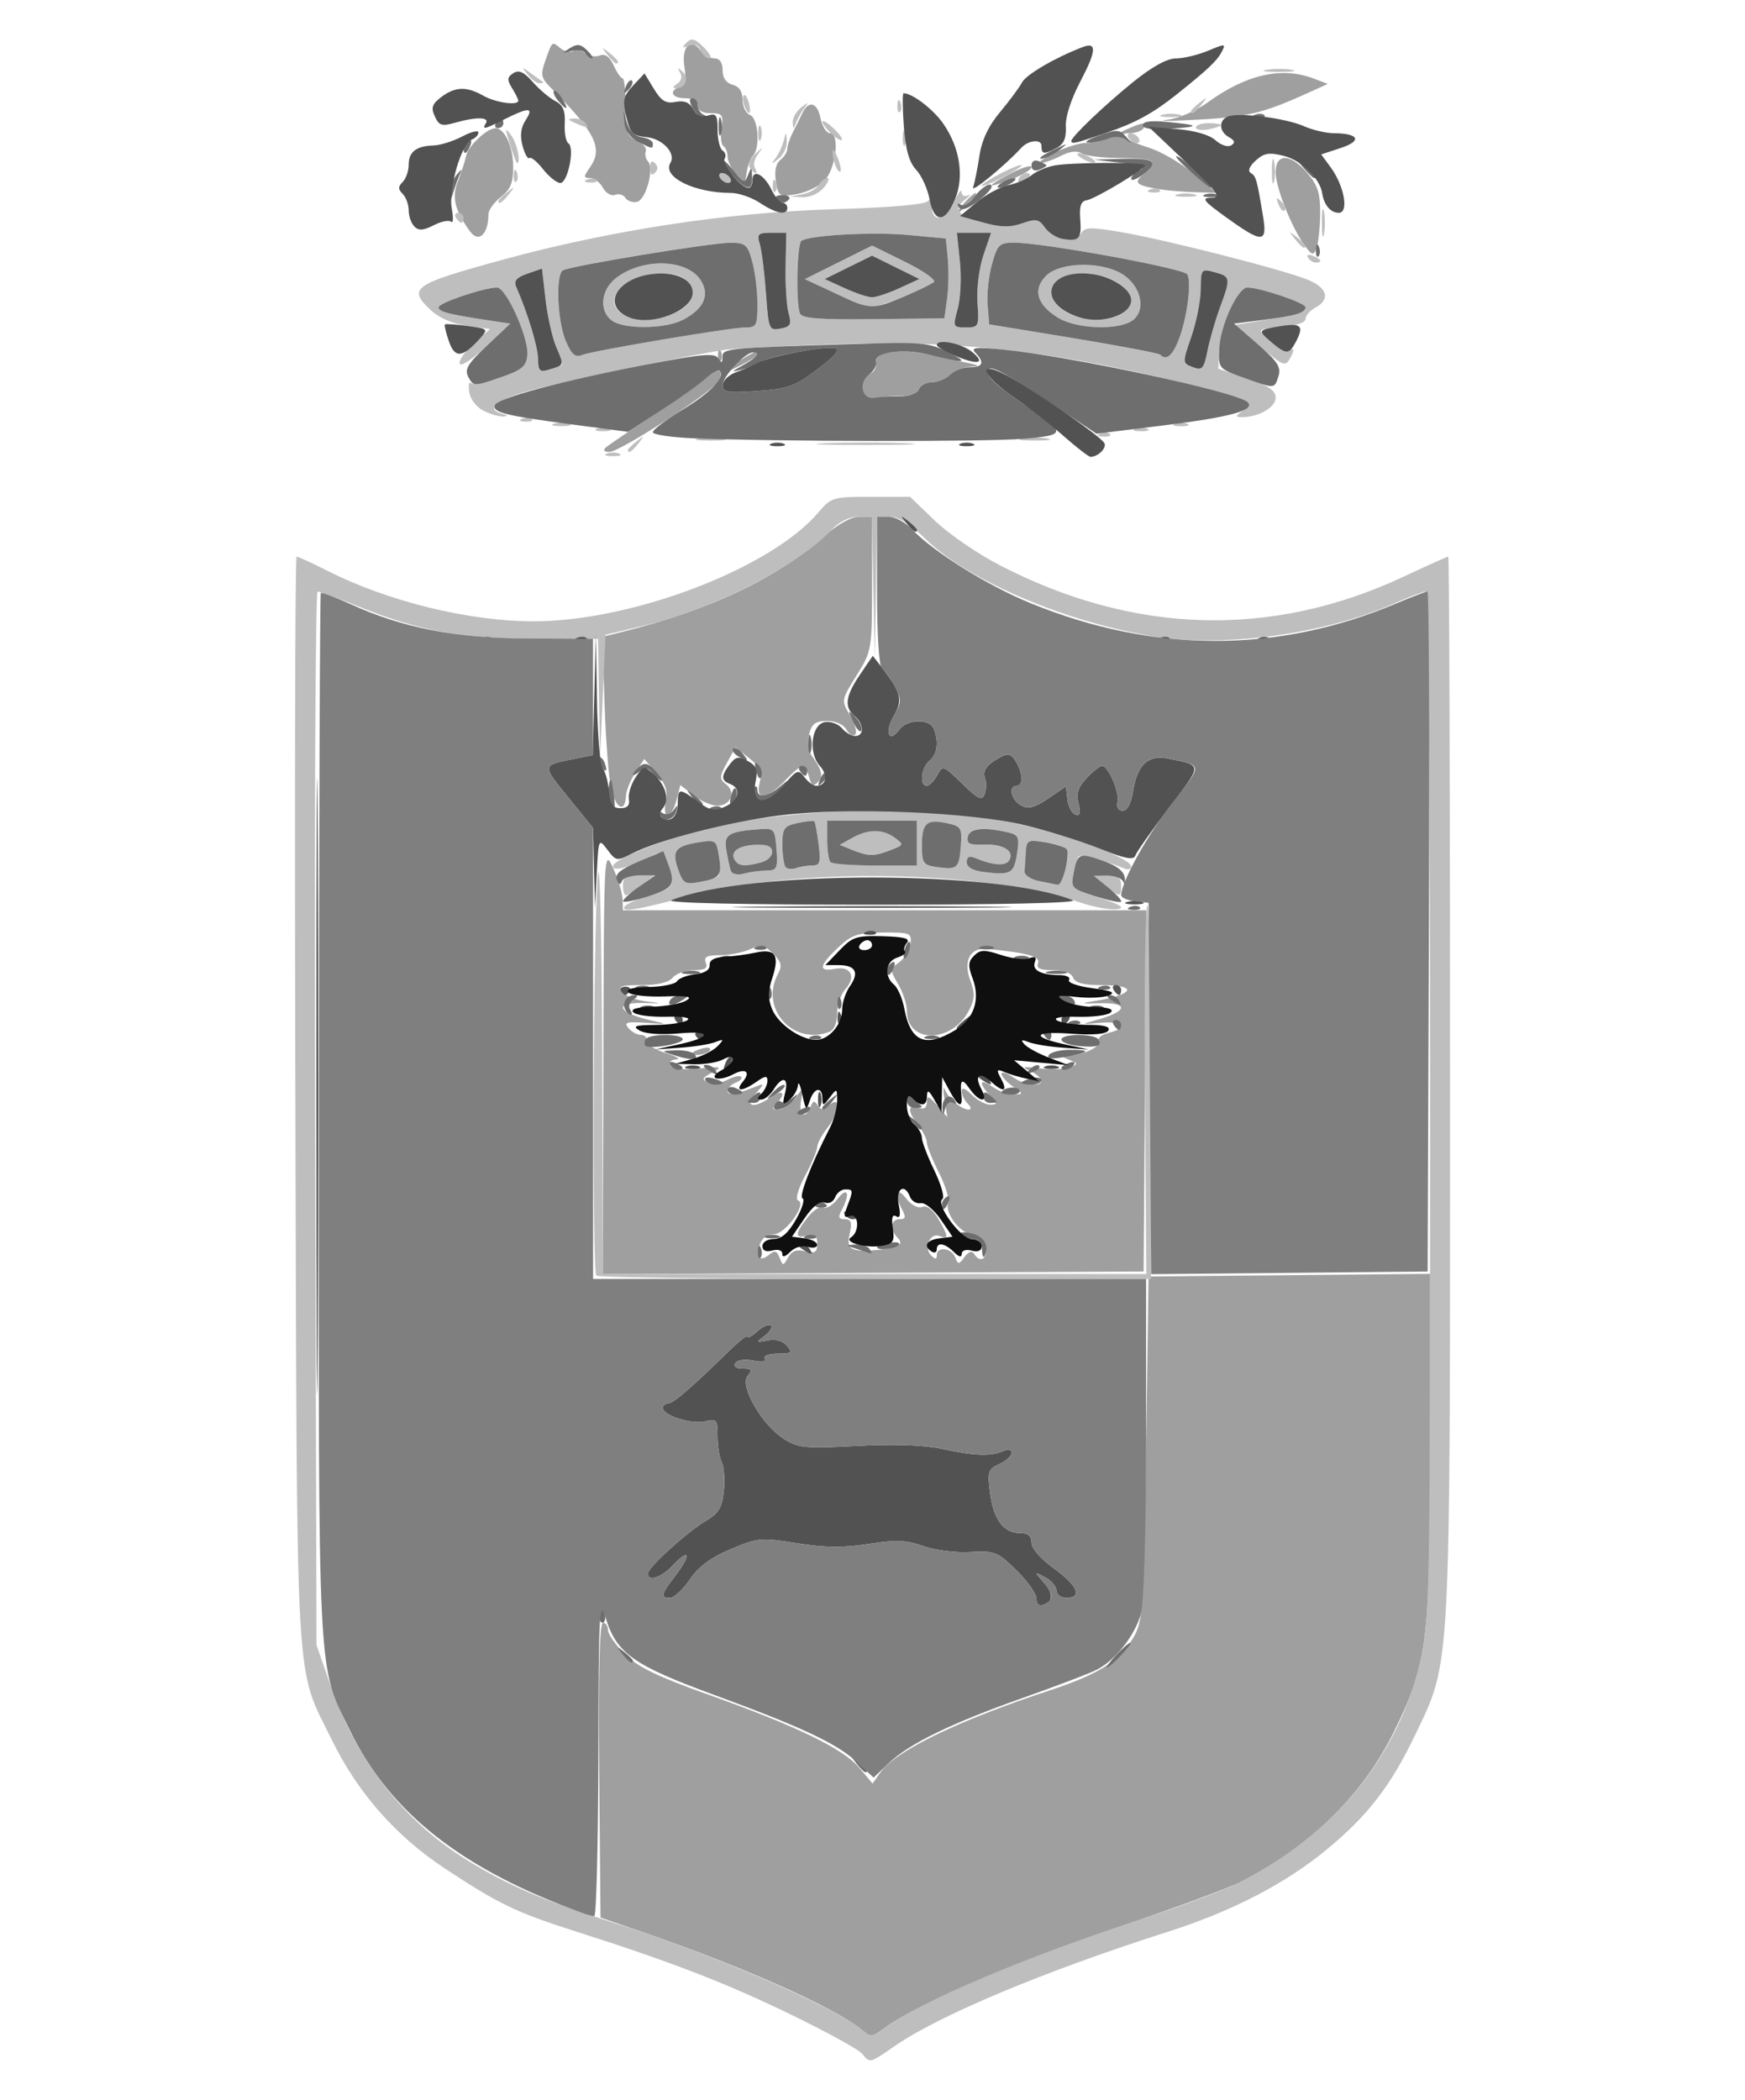
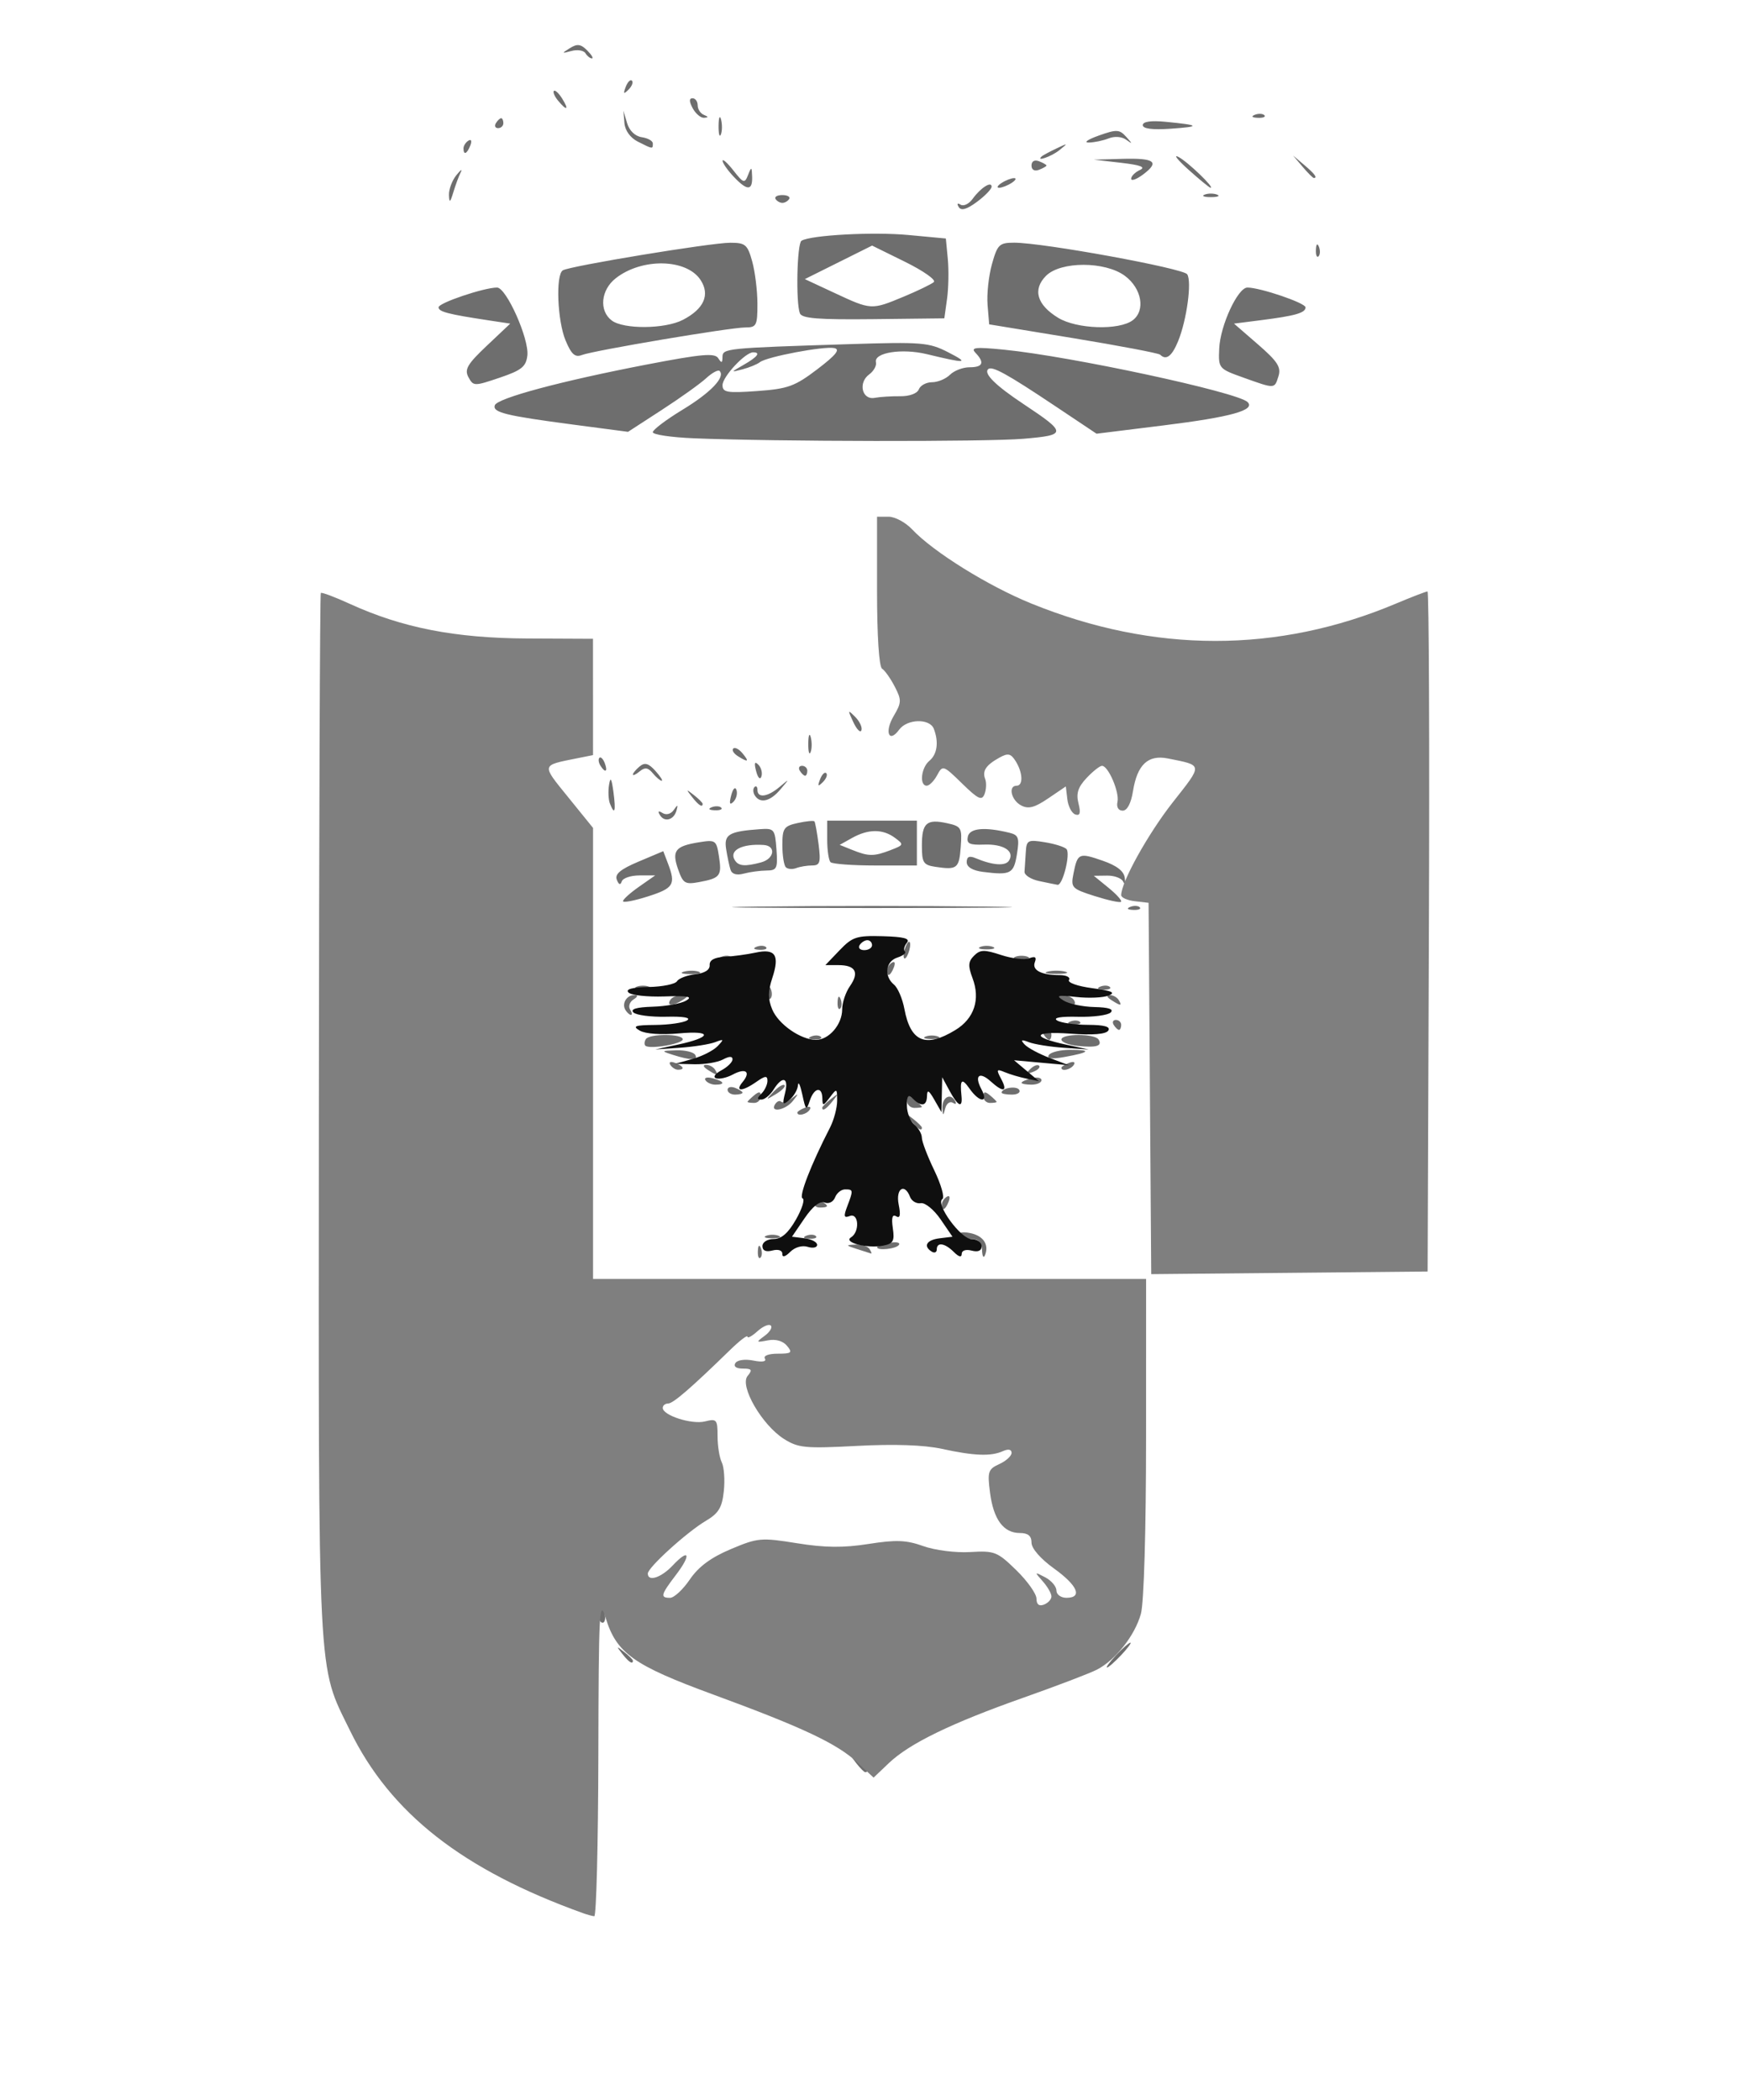
<svg xmlns="http://www.w3.org/2000/svg" xmlns:ns1="http://www.inkscape.org/namespaces/inkscape" xmlns:ns2="http://sodipodi.sourceforge.net/DTD/sodipodi-0.dtd" version="1.1" viewBox="0 0 68.8 82.8" id="svg2" ns1:version="1.3.2 (091e20ef0f, 2023-11-25, custom)" ns2:docname="logo_gray.svg">
  <defs id="defs10" />
  <ns2:namedview pagecolor="#ffffff" bordercolor="#666666" borderopacity="1" objecttolerance="10" gridtolerance="10" guidetolerance="10" ns1:pageopacity="0" ns1:pageshadow="2" ns1:window-width="2560" ns1:window-height="1000" id="namedview8" showgrid="false" ns1:zoom="8.0617001" ns1:cx="34.359998" ns1:cy="41.492489" ns1:window-x="0" ns1:window-y="44" ns1:window-maximized="1" ns1:current-layer="svg2" ns1:showpageshadow="2" ns1:pagecheckerboard="0" ns1:deskcolor="#d1d1d1" />
-   <path style="fill:#9f9f9f;stroke-width:1;fill-opacity:1" d="m 33.891,79.975 c -1.115,-0.865 -4.611,-2.421 -8.349,-3.715 l -1.866,-0.646 -0.052,-5.813 c -0.034,-3.835 0.016,-5.813 0.147,-5.813 0.11,0 0.199,0.13 0.199,0.288 0,0.158 0.297,0.586 0.661,0.949 0.504,0.504 1.287,0.884 3.29,1.597 3.473,1.236 5.325,2.133 5.961,2.889 l 0.521,0.619 0.301,-0.429 c 0.602,-0.859 3.046,-2.046 6.69,-3.247 1.923,-0.634 2.748,-1.155 3.29,-2.078 0.38,-0.647 0.409,-1.079 0.502,-7.464 l 0.098,-6.777 5.55,-0.052 5.55,-0.052 v 6.791 c 0,7.724 -0.104,8.556 -1.4,11.216 -1.228,2.518 -3.302,4.56 -6.065,5.969 -0.486,0.248 -2.695,1.063 -4.908,1.811 -3.834,1.295 -7.785,2.991 -9.02,3.87 -0.673,0.48 -0.605,0.474 -1.1,0.09 z M 23.79,41.84 c 0.02,-8.307 0.025,-8.391 0.381,-7.614 0.198,0.432 0.367,0.985 0.375,1.228 l 0.015,0.442 h 10.316 10.316 l -0.052,7.121 -0.052,7.121 -10.66,0.051 -10.66,0.051 z m 7.959,7.5 c 0.388,0.097 0.472,0.044 0.472,-0.301 0,-0.323 -0.091,-0.396 -0.393,-0.317 -0.501,0.131 -0.497,-0.068 0.016,-0.72 0.225,-0.286 0.502,-0.462 0.616,-0.391 0.114,0.071 0.37,-0.083 0.569,-0.342 0.387,-0.503 0.504,-0.204 0.167,0.427 -0.162,0.303 -0.139,0.38 0.114,0.38 0.25,0 0.29,0.124 0.188,0.589 -0.136,0.618 0.047,0.714 1.179,0.618 0.735,-0.063 0.972,-0.216 0.72,-0.467 -0.325,-0.325 -0.284,-0.74 0.072,-0.74 0.237,0 0.258,-0.081 0.098,-0.38 -0.332,-0.62 -0.224,-0.935 0.153,-0.445 0.202,0.262 0.47,0.405 0.639,0.34 0.185,-0.071 0.415,0.098 0.63,0.463 0.415,0.703 0.424,0.829 0.046,0.684 -0.37,-0.142 -0.625,0.464 -0.322,0.767 0.166,0.166 0.223,0.162 0.223,-0.013 0,-0.353 0.583,-0.284 0.725,0.086 0.114,0.296 0.143,0.295 0.368,-0.012 0.156,-0.213 0.291,-0.258 0.373,-0.126 0.229,0.371 0.527,0.22 0.463,-0.234 -0.041,-0.286 -0.221,-0.464 -0.51,-0.505 -0.507,-0.072 -1.121,-0.881 -0.969,-1.276 0.055,-0.144 -0.112,-0.681 -0.371,-1.193 -0.26,-0.512 -0.472,-1.046 -0.472,-1.186 0,-0.14 -0.174,-0.476 -0.386,-0.746 -0.405,-0.515 -0.356,-0.787 0.111,-0.608 0.17,0.065 0.275,-0.023 0.275,-0.232 0,-0.278 0.071,-0.256 0.402,0.126 l 0.402,0.464 -0.105,-0.688 c -0.058,-0.378 -0.052,-0.555 0.013,-0.393 0.141,0.352 0.659,0.786 0.936,0.786 0.112,0 0.096,-0.102 -0.038,-0.236 -0.13,-0.13 -0.236,-0.351 -0.236,-0.491 0,-0.164 0.141,-0.114 0.393,0.138 0.216,0.216 0.539,0.393 0.718,0.393 0.303,0 0.303,-0.025 0,-0.359 -0.463,-0.512 -0.402,-0.699 0.111,-0.339 0.24,0.168 0.616,0.301 0.835,0.296 0.383,-0.01 0.381,-0.022 -0.044,-0.319 -0.243,-0.17 -0.442,-0.391 -0.442,-0.492 0,-0.101 0.196,-0.046 0.437,0.122 0.47,0.329 1.135,0.411 1.135,0.139 0,-0.092 -0.199,-0.259 -0.442,-0.373 -0.364,-0.17 -0.296,-0.188 0.384,-0.104 0.454,0.057 0.984,0.038 1.179,-0.041 0.33,-0.135 0.328,-0.154 -0.04,-0.305 -0.369,-0.152 -0.365,-0.162 0.062,-0.175 0.579,-0.018 1.257,-0.375 1.124,-0.592 -0.056,-0.091 0.118,-0.221 0.387,-0.289 0.799,-0.201 0.557,-0.477 -0.345,-0.395 -0.726,0.066 -0.756,0.055 -0.228,-0.086 1.352,-0.359 1.423,-0.731 0.13,-0.685 -0.513,0.018 -0.668,-0.005 -0.344,-0.052 1.762,-0.255 2.061,-0.665 0.485,-0.665 -0.697,0 -1.022,-0.087 -1.101,-0.295 -0.071,-0.184 -0.371,-0.295 -0.801,-0.295 -0.509,0 -0.66,-0.072 -0.582,-0.275 0.101,-0.264 -0.397,-0.404 -2.003,-0.563 -0.673,-0.067 -0.961,0.472 -0.667,1.251 0.19,0.502 0.179,0.724 -0.055,1.178 -0.672,1.299 -2.446,1.315 -2.446,0.021 0,-0.259 -0.155,-0.734 -0.344,-1.056 -0.331,-0.564 -0.33,-0.595 0.039,-0.867 0.211,-0.155 0.41,-0.483 0.443,-0.73 0.057,-0.423 -0.004,-0.448 -1.085,-0.441 -0.997,0.007 -1.226,0.084 -1.769,0.596 -0.756,0.714 -0.791,0.962 -0.117,0.834 0.63,-0.121 0.847,0.318 0.401,0.811 -0.175,0.194 -0.318,0.623 -0.318,0.954 0,0.368 -0.121,0.648 -0.311,0.721 -1.435,0.551 -2.75,-0.924 -2.027,-2.275 0.176,-0.328 0.141,-0.48 -0.188,-0.808 -0.347,-0.347 -0.476,-0.371 -0.913,-0.173 -0.28,0.127 -0.811,0.232 -1.181,0.232 -0.517,0 -0.646,0.068 -0.559,0.295 0.085,0.221 -0.033,0.295 -0.473,0.295 -0.322,0 -0.696,0.133 -0.831,0.295 -0.158,0.19 -0.593,0.295 -1.227,0.295 -0.835,0 -0.947,0.043 -0.746,0.284 0.13,0.156 0.56,0.32 0.957,0.364 0.644,0.071 0.632,0.078 -0.114,0.058 -1.253,-0.032 -1.046,0.398 0.337,0.7 0.613,0.134 0.585,0.144 -0.243,0.084 -0.779,-0.056 -0.9,-0.022 -0.713,0.204 0.124,0.149 0.347,0.271 0.496,0.271 0.149,0 0.249,0.104 0.222,0.23 -0.027,0.127 0.304,0.341 0.737,0.476 0.432,0.135 0.626,0.253 0.43,0.261 -0.209,0.009 -0.3,0.105 -0.22,0.234 0.084,0.136 0.51,0.183 1.122,0.124 0.894,-0.086 0.943,-0.071 0.515,0.16 -0.404,0.217 -0.425,0.273 -0.144,0.382 0.181,0.07 0.52,0.025 0.753,-0.1 0.234,-0.125 0.474,-0.178 0.535,-0.118 0.06,0.06 -0.036,0.165 -0.213,0.233 -0.178,0.068 -0.323,0.213 -0.323,0.322 0,0.195 0.301,0.152 1.08,-0.153 0.388,-0.152 0.388,-0.148 0.019,0.272 -0.457,0.521 -0.057,0.598 0.625,0.12 0.46,-0.323 0.602,-0.135 0.201,0.267 -0.183,0.183 -0.164,0.236 0.087,0.236 0.178,0 0.47,-0.199 0.649,-0.442 l 0.326,-0.442 -0.092,0.54 c -0.098,0.578 0.18,0.746 0.379,0.229 0.092,-0.239 0.155,-0.253 0.274,-0.062 0.124,0.201 0.215,0.199 0.464,-0.008 0.472,-0.392 0.41,0.289 -0.083,0.916 -0.216,0.275 -0.393,0.607 -0.393,0.738 0,0.131 -0.216,0.644 -0.479,1.14 -0.271,0.509 -0.392,0.93 -0.279,0.968 0.371,0.124 -0.488,1.33 -0.948,1.332 -0.261,7.37e-4 -0.479,0.161 -0.558,0.409 -0.163,0.513 0.009,0.7 0.37,0.401 0.218,-0.181 0.305,-0.155 0.411,0.119 0.128,0.331 0.144,0.331 0.337,-0.012 0.145,-0.258 0.337,-0.327 0.674,-0.242 z m -4.439,-7.822 c 0,-0.041 0.177,-0.122 0.393,-0.178 0.216,-0.057 0.344,-0.023 0.283,0.075 -0.106,0.171 -0.676,0.258 -0.676,0.103 z M 26.253,31.606 c 0.083,-0.415 -0.012,-0.7 -0.37,-1.117 l -0.481,-0.559 -0.35,0.534 c -0.193,0.294 -0.36,0.709 -0.372,0.923 -0.039,0.692 -0.403,0.503 -0.586,-0.304 -0.098,-0.432 -0.214,-1.952 -0.259,-3.378 l -0.082,-2.593 0.845,-0.211 c 3.358,-0.839 6.017,-2.098 7.849,-3.717 0.57,-0.504 1.106,-0.808 1.424,-0.808 h 0.51 v 2.639 c 0,2.61 -0.007,2.65 -0.609,3.619 -0.607,0.976 -0.608,0.983 -0.256,1.579 0.194,0.329 0.285,0.667 0.202,0.75 -0.083,0.083 -0.238,-0.002 -0.343,-0.19 -0.114,-0.204 -0.424,-0.342 -0.767,-0.342 -0.459,0 -0.602,0.106 -0.707,0.522 -0.074,0.296 -0.033,0.657 0.096,0.835 0.416,0.576 0.475,0.829 0.244,1.06 -0.174,0.174 -0.256,0.124 -0.344,-0.21 -0.15,-0.575 -0.277,-0.554 -0.953,0.151 -0.725,0.757 -1.172,0.786 -0.992,0.066 0.106,-0.423 0.027,-0.606 -0.411,-0.956 l -0.542,-0.432 -0.337,0.612 c -0.302,0.549 -0.306,0.636 -0.035,0.848 0.399,0.311 0.18,0.844 -0.348,0.844 -0.229,0 -0.65,-0.184 -0.936,-0.408 l -0.518,-0.408 -0.157,0.604 c -0.197,0.76 -0.568,0.801 -0.417,0.047 z M 23.882,17.649 c 0.103,-0.095 0.938,-0.661 1.856,-1.257 0.918,-0.596 1.863,-1.261 2.099,-1.477 0.46,-0.421 0.694,-0.379 0.513,0.091 -0.143,0.371 -3.902,2.816 -4.33,2.816 -0.198,0 -0.252,-0.068 -0.138,-0.173 z m 10.244,-1.916 c -0.246,-0.246 -0.144,-0.867 0.161,-0.984 0.164,-0.063 0.274,-0.249 0.246,-0.414 -0.079,-0.45 0.945,-0.621 2.108,-0.351 0.324,0.075 0.943,0.209 1.375,0.296 0.598,0.121 0.66,0.164 0.26,0.181 -0.289,0.012 -0.659,0.154 -0.821,0.316 -0.162,0.162 -0.481,0.295 -0.708,0.295 -0.227,0 -0.461,0.126 -0.52,0.28 -0.064,0.168 -0.356,0.271 -0.731,0.258 -0.343,-0.012 -0.76,0.042 -0.928,0.119 -0.168,0.078 -0.367,0.08 -0.442,0.004 z m -5.441,-1.123 c 0,-0.151 1.387,-0.967 1.481,-0.872 0.047,0.047 -0.267,0.284 -0.698,0.526 -0.431,0.242 -0.784,0.398 -0.784,0.346 z m -0.377,-0.634 c 0.009,-0.229 0.056,-0.275 0.119,-0.119 0.057,0.142 0.05,0.311 -0.016,0.377 -0.065,0.065 -0.112,-0.051 -0.103,-0.258 z M 51.454,9.699 C 50.935,9.001 50.295,7.398 50.295,6.796 c 0,-0.77 0.593,-0.751 1.259,0.04 0.41,0.487 0.506,0.802 0.495,1.621 -0.008,0.559 -0.074,1.162 -0.147,1.341 -0.118,0.286 -0.171,0.274 -0.448,-0.098 z M 18.535,9.129 c -0.603,-0.824 -0.732,-1.349 -0.485,-1.975 0.136,-0.345 0.285,-0.803 0.331,-1.018 0.084,-0.387 0.811,-1.07 1.148,-1.079 0.36,-0.009 0.697,0.711 0.703,1.504 0.005,0.646 -0.098,0.903 -0.485,1.207 -0.27,0.212 -0.491,0.521 -0.491,0.686 0,0.782 -0.381,1.139 -0.721,0.675 z M 38.017,8 c 0.196,-0.216 0.4,-0.393 0.454,-0.393 0.054,0 -0.062,0.177 -0.257,0.393 -0.196,0.216 -0.4,0.393 -0.454,0.393 -0.054,0 0.062,-0.177 0.257,-0.393 z M 24.657,7.801 C 24.582,7.679 24.398,7.627 24.249,7.684 24.099,7.742 23.884,7.615 23.77,7.403 23.657,7.191 23.43,7.018 23.265,7.018 c -0.267,0 -0.267,-0.046 0.002,-0.429 C 23.788,5.845 23.474,5.216 21.692,3.435 21.337,3.08 21.309,2.938 21.492,2.417 c 0.283,-0.807 0.267,-0.794 0.599,-0.518 0.16,0.133 0.387,0.182 0.504,0.109 0.118,-0.073 0.331,-0.035 0.475,0.085 0.144,0.119 0.403,0.162 0.576,0.096 0.215,-0.083 0.389,0.041 0.548,0.39 0.128,0.281 0.287,0.51 0.353,0.51 0.066,0 0.119,0.508 0.116,1.13 -0.004,0.987 0.051,1.154 0.44,1.325 0.245,0.107 0.406,0.295 0.359,0.418 -0.047,0.123 -0.01,0.3 0.082,0.394 0.265,0.27 -0.077,1.536 -0.434,1.605 -0.175,0.034 -0.379,-0.038 -0.454,-0.16 z m 5.934,-0.652 c -0.064,-0.402 -0.002,-0.7 0.176,-0.841 0.152,-0.12 0.276,-0.32 0.276,-0.445 0,-0.125 0.102,-0.424 0.227,-0.666 0.125,-0.242 0.286,-0.567 0.358,-0.722 0.244,-0.528 0.595,-0.446 0.718,0.168 0.067,0.333 0.234,0.606 0.373,0.606 0.41,0 0.237,1.427 -0.229,1.892 -0.222,0.222 -0.718,0.455 -1.102,0.517 -0.663,0.108 -0.703,0.082 -0.798,-0.51 z M 45.776,7.472 C 44.753,7.303 44.662,7.213 45.13,6.831 45.72,6.349 45.524,6.232 44.123,6.229 c -0.657,-0.002 -1.322,-0.084 -1.478,-0.182 -0.183,-0.116 -0.475,-0.08 -0.825,0.101 -0.298,0.154 -0.654,0.28 -0.79,0.28 -0.136,0 0.099,-0.177 0.523,-0.393 0.424,-0.216 0.995,-0.396 1.269,-0.4 0.274,-0.004 0.852,-0.177 1.284,-0.386 0.887,-0.428 1.159,-0.483 0.982,-0.196 -0.067,0.108 -0.311,0.196 -0.542,0.196 -0.58,0 -0.219,0.271 0.775,0.583 0.452,0.142 1.236,0.599 1.74,1.016 l 0.918,0.758 -0.856,-0.027 c -0.471,-0.015 -1.077,-0.063 -1.347,-0.108 z m -6.679,-0.172 c 0,-0.043 0.354,-0.259 0.786,-0.479 0.432,-0.22 0.786,-0.324 0.786,-0.23 0,0.094 -0.354,0.31 -0.786,0.479 -0.432,0.17 -0.786,0.273 -0.786,0.23 z M 29.029,6.878 C 28.84,6.668 28.686,6.353 28.686,6.179 c 0,-0.174 -0.074,-0.362 -0.164,-0.418 -0.09,-0.056 -0.124,-0.37 -0.076,-0.699 0.079,-0.536 0.035,-0.598 -0.426,-0.598 -0.325,0 -0.513,-0.108 -0.513,-0.295 0,-0.183 -0.186,-0.295 -0.491,-0.295 -0.535,0 -0.663,-0.285 -0.207,-0.46 0.203,-0.078 0.253,-0.3 0.175,-0.782 -0.127,-0.78 0.246,-1.171 0.624,-0.655 0.131,0.179 0.382,0.325 0.56,0.325 0.208,0 0.322,0.165 0.322,0.468 0,0.303 0.139,0.504 0.393,0.571 0.26,0.068 0.393,0.268 0.393,0.591 0,0.269 0.133,0.539 0.295,0.602 0.327,0.126 0.411,1.301 0.115,1.609 -0.099,0.103 -0.209,0.396 -0.246,0.652 -0.065,0.458 -0.071,0.459 -0.41,0.083 z M 46.042,4.721 c 0.417,-0.048 1.122,-0.353 1.572,-0.68 1.529,-1.112 2.917,-1.424 4.187,-0.941 l 0.549,0.209 -0.585,0.267 c -2.058,0.938 -2.568,1.055 -5.103,1.17 -0.756,0.034 -1.035,0.023 -0.619,-0.025 z" id="path986" />
-   <path style="fill:#bebebe;stroke-width:1;fill-opacity:1" d="m 33.988,80.978 c -0.136,-0.163 -1.406,-0.86 -2.823,-1.548 -2.559,-1.242 -4.701,-2.069 -8.47,-3.271 -2.35,-0.75 -3.03,-1.077 -5.17,-2.491 -1.916,-1.266 -3.422,-2.979 -4.431,-5.039 -1.479,-3.021 -1.38,-1.295 -1.448,-25.219 -0.033,-11.804 -0.012,-21.462 0.048,-21.462 0.06,0 0.622,0.259 1.25,0.576 2.37,1.196 5.546,1.973 8.08,1.976 3.911,0.004 9.392,-2.094 11.257,-4.31 0.484,-0.575 0.568,-0.6 2.052,-0.6 h 1.547 l 0.971,0.935 c 0.534,0.514 1.678,1.302 2.542,1.751 5.291,2.746 10.738,2.904 15.946,0.464 0.93,-0.436 1.722,-0.792 1.761,-0.792 0.039,0 0.071,9.405 0.071,20.901 0,23.363 0.041,22.602 -1.374,25.559 -0.962,2.011 -1.871,3.189 -3.486,4.521 -1.634,1.348 -3.729,2.434 -6.239,3.236 -4.862,1.552 -9.006,3.284 -10.777,4.502 -1.027,0.707 -0.987,0.697 -1.307,0.312 z m 0.954,-1.054 c 1.534,-1.084 5.491,-2.755 10.049,-4.245 1.567,-0.512 3.29,-1.155 3.831,-1.428 3.78,-1.911 6.28,-4.951 7.165,-8.717 0.387,-1.644 0.398,-2.291 0.398,-21.953 0,-11.456 -0.075,-20.259 -0.172,-20.259 -0.095,0 -0.665,0.218 -1.268,0.485 -2.666,1.179 -6.608,1.727 -9.365,1.302 C 42.116,24.574 38.154,22.894 36.49,21.253 35.896,20.668 35.431,20.376 35.09,20.376 h -0.511 l -0.043,2.799 -0.043,2.799 -0.06,-2.799 -0.06,-2.799 h -0.55 c -0.337,0 -0.734,0.196 -1.026,0.508 -1.35,1.44 -4.683,3.139 -7.45,3.797 l -1.473,0.35 -0.108,2.436 -0.108,2.436 -0.04,-2.357 -0.04,-2.357 -2.603,-0.007 c -2.856,-0.008 -4.5,-0.316 -6.925,-1.3 -0.756,-0.307 -1.444,-0.558 -1.529,-0.558 -0.085,-3.68e-4 -0.129,9.348 -0.098,20.774 l 0.056,20.774 0.573,1.641 c 1.018,2.917 2.866,5.285 5.305,6.8 1.67,1.037 3.034,1.621 5.909,2.528 3.696,1.167 8.407,3.19 9.626,4.135 0.493,0.382 0.432,0.385 1.05,-0.051 z M 23.512,50.301 c -0.172,-0.172 -0.12,-13.876 0.059,-15.781 0.078,-0.831 0.153,2.273 0.171,7.121 l 0.032,8.595 h 10.711 10.711 l -0.054,-7.269 c -0.03,-3.998 0.012,-7.269 0.094,-7.269 0.081,4.4e-5 0.147,3.315 0.147,7.367 v 7.367 H 34.513 c -5.979,0 -10.929,-0.059 -11.001,-0.131 z m 1.113,-14.549 c 0.067,-0.108 0.521,-0.308 1.01,-0.445 0.927,-0.26 1.017,-0.425 0.695,-1.272 -0.184,-0.484 -0.222,-0.496 -0.737,-0.234 -0.818,0.416 -1.427,0.571 -1.427,0.363 0,-0.249 1.563,-0.907 3.288,-1.385 3.624,-1.004 9.664,-1.077 13.229,-0.159 2.093,0.539 3.913,1.259 3.913,1.547 0,0.104 -0.111,0.143 -0.246,0.087 -0.721,-0.299 -1.733,-0.571 -1.816,-0.488 -0.052,0.052 -0.147,0.357 -0.212,0.678 -0.113,0.564 -0.08,0.595 1.029,0.959 0.841,0.276 1.027,0.395 0.699,0.448 -0.246,0.04 -0.868,-0.068 -1.382,-0.239 -3.94,-1.309 -11.189,-1.435 -15.53,-0.27 -2.033,0.545 -2.662,0.648 -2.515,0.409 z m 3.695,-1.209 c 0.069,-0.067 0.08,-0.418 0.024,-0.781 -0.098,-0.633 -0.131,-0.655 -0.797,-0.547 -0.929,0.151 -1.068,0.333 -0.813,1.064 0.195,0.559 0.275,0.607 0.837,0.502 0.342,-0.064 0.679,-0.171 0.748,-0.237 z m 13.69,-0.269 c 0.212,-0.776 0.106,-0.914 -0.819,-1.064 -0.671,-0.109 -0.722,-0.082 -0.749,0.4 -0.016,0.284 -0.038,0.626 -0.049,0.76 -0.016,0.202 0.414,0.374 1.301,0.519 0.078,0.013 0.22,-0.264 0.316,-0.615 z m -11.792,0.052 c 0.411,-0.002 0.448,-0.08 0.393,-0.838 -0.057,-0.794 -0.089,-0.833 -0.65,-0.793 -1.223,0.087 -1.426,0.207 -1.333,0.79 0.158,0.979 0.234,1.085 0.696,0.961 0.242,-0.065 0.644,-0.119 0.893,-0.121 z m -1.25,-0.413 c -0.236,-0.381 0.285,-0.653 1.14,-0.596 0.496,0.034 0.423,0.546 -0.098,0.685 -0.643,0.172 -0.893,0.151 -1.042,-0.09 z m 11.126,-0.234 c 0.104,-0.638 0.064,-0.752 -0.292,-0.84 -0.98,-0.242 -1.575,-0.186 -1.645,0.153 -0.057,0.274 0.064,0.333 0.638,0.312 0.767,-0.029 1.217,0.258 0.988,0.628 -0.141,0.228 -0.643,0.191 -1.325,-0.095 -0.241,-0.101 -0.344,-0.054 -0.344,0.159 0,0.195 0.229,0.332 0.638,0.384 1.097,0.139 1.215,0.077 1.342,-0.701 z m -8.073,0.448 c 0.307,0 0.343,-0.119 0.252,-0.835 -0.059,-0.459 -0.132,-0.865 -0.164,-0.903 -0.031,-0.037 -0.329,-0.008 -0.661,0.065 -0.543,0.119 -0.603,0.207 -0.603,0.87 0,0.823 0.143,1.062 0.546,0.907 0.15,-0.057 0.433,-0.104 0.63,-0.104 z m 5.857,-0.734 c 0.056,-0.751 0.022,-0.81 -0.535,-0.932 -0.81,-0.178 -0.997,-0.012 -0.997,0.879 0,0.68 0.058,0.77 0.54,0.841 0.85,0.126 0.929,0.063 0.993,-0.788 z m -1.729,-0.15 v -0.884 h -1.768 -1.768 v 0.753 c 0,0.414 0.059,0.812 0.131,0.884 0.072,0.072 0.868,0.131 1.768,0.131 h 1.637 z m -2.554,0.268 -0.491,-0.198 0.491,-0.274 c 0.636,-0.355 1.205,-0.357 1.681,-0.008 0.368,0.27 0.362,0.287 -0.172,0.491 -0.658,0.251 -0.861,0.25 -1.51,-0.012 z m -9.037,1.401 c 0,-0.309 0.131,-0.393 0.616,-0.393 h 0.616 l -0.499,0.393 c -0.275,0.216 -0.552,0.393 -0.616,0.393 -0.064,0 -0.116,-0.177 -0.116,-0.393 z m 19.028,0.006 -0.464,-0.386 0.54,-0.006 c 0.411,-0.005 0.54,0.087 0.54,0.386 0,0.486 -0.041,0.487 -0.617,0.006 z M 23.922,17.889 c 0.135,-0.054 0.356,-0.054 0.491,0 0.135,0.054 0.025,0.099 -0.246,0.099 -0.27,0 -0.381,-0.045 -0.246,-0.099 z m 0.835,-0.141 c 0,-0.041 0.155,-0.195 0.344,-0.344 0.312,-0.244 0.319,-0.237 0.074,0.074 -0.257,0.327 -0.418,0.431 -0.418,0.27 z m 7.818,-0.269 c 0.897,-0.036 2.311,-0.036 3.143,3.69e-4 0.832,0.037 0.099,0.067 -1.63,0.066 -1.729,-1.84e-4 -2.41,-0.03 -1.513,-0.067 z m -5.016,-0.191 c 0.299,-0.045 0.741,-0.044 0.982,0.003 0.242,0.047 -0.003,0.084 -0.543,0.082 -0.54,-0.002 -0.738,-0.04 -0.439,-0.085 z m 12.769,0 c 0.299,-0.045 0.741,-0.044 0.982,0.003 0.242,0.047 -0.003,0.084 -0.543,0.082 -0.54,-0.002 -0.738,-0.04 -0.439,-0.085 z m 3.055,-0.19 c 0.142,-0.057 0.311,-0.05 0.377,0.016 0.065,0.065 -0.051,0.112 -0.258,0.103 -0.229,-0.009 -0.275,-0.056 -0.119,-0.119 z M 23.529,16.906 c 0.135,-0.054 0.356,-0.054 0.491,0 0.135,0.054 0.025,0.099 -0.246,0.099 -0.27,0 -0.381,-0.045 -0.246,-0.099 z m 21.216,0 c 0.135,-0.054 0.356,-0.054 0.491,0 0.135,0.054 0.025,0.099 -0.246,0.099 -0.27,0 -0.381,-0.045 -0.246,-0.099 z M 21.863,16.704 c 0.191,-0.05 0.456,-0.047 0.589,0.007 0.133,0.054 -0.023,0.095 -0.348,0.091 -0.324,-0.004 -0.433,-0.048 -0.242,-0.098 z m 24.454,0.006 c 0.135,-0.054 0.356,-0.054 0.491,0 0.135,0.054 0.025,0.099 -0.246,0.099 -0.27,0 -0.381,-0.045 -0.246,-0.099 z M 20.594,16.509 c 0.142,-0.057 0.311,-0.05 0.377,0.016 0.065,0.065 -0.051,0.112 -0.258,0.103 -0.229,-0.009 -0.275,-0.056 -0.119,-0.119 z m -1.535,-0.316 c -0.28,-0.141 -0.52,-0.456 -0.559,-0.734 -0.037,-0.267 -0.008,-0.428 0.065,-0.356 0.073,0.072 0.59,-0.025 1.148,-0.214 0.848,-0.287 1.026,-0.431 1.078,-0.869 0.077,-0.651 -0.827,-2.681 -1.195,-2.681 -0.512,0 -2.306,0.605 -2.306,0.778 0,0.175 0.369,0.272 1.953,0.512 l 0.873,0.132 -0.957,0.904 c -0.539,0.509 -0.99,0.803 -1.034,0.673 -0.042,-0.127 0.209,-0.486 0.558,-0.798 L 19.321,12.973 18.421,12.85 C 17.875,12.775 17.322,12.542 17.014,12.256 16.051,11.364 16.249,11.222 19.79,10.25 24.035,9.086 28.647,8.379 32.811,8.253 c 2.336,-0.071 3.686,-0.188 3.779,-0.329 0.084,-0.127 0.146,-0.033 0.147,0.223 0.004,0.666 0.568,0.542 0.889,-0.196 0.153,-0.351 0.281,-0.523 0.285,-0.381 0.004,0.141 0.118,0.201 0.253,0.133 0.135,-0.068 0.082,0.009 -0.118,0.172 -0.487,0.397 -0.31,0.613 0.741,0.907 0.664,0.186 1.033,0.192 1.509,0.027 0.544,-0.19 0.665,-0.169 0.888,0.15 0.348,0.497 1.211,0.652 1.432,0.257 0.149,-0.267 0.347,-0.274 1.616,-0.057 1.761,0.3 6.43,1.494 7.355,1.881 0.753,0.315 0.87,0.77 0.279,1.087 -0.216,0.116 -0.393,0.318 -0.393,0.449 -1.7e-4,0.14 -0.341,0.262 -0.826,0.295 -0.454,0.031 -0.864,0.095 -0.912,0.142 -0.157,0.157 0.851,0.871 1.104,0.782 0.192,-0.067 0.201,0.004 0.04,0.305 -0.2,0.374 -0.258,0.352 -1.206,-0.446 l -0.996,-0.839 0.956,-0.158 c 1.602,-0.265 1.84,-0.333 1.84,-0.525 0,-0.179 -1.772,-0.79 -2.291,-0.79 -0.38,0 -1.071,1.496 -1.112,2.405 l -0.035,0.794 1.13,0.381 c 0.856,0.289 1.13,0.474 1.13,0.763 0,0.378 -0.671,0.765 -1.327,0.765 -0.274,0 -0.268,-0.038 0.043,-0.265 0.471,-0.344 0.355,-0.402 -1.965,-0.986 -5.369,-1.351 -9.232,-1.796 -14.105,-1.628 -1.962,0.068 -3.877,0.162 -4.255,0.21 -1.127,0.142 -6.483,1.256 -7.842,1.632 -1.27,0.351 -1.714,0.729 -1.058,0.899 0.239,0.062 0.259,0.098 0.06,0.112 -0.162,0.011 -0.516,-0.092 -0.786,-0.228 z m 3.097,-1.804 c 0.028,-0.024 -0.076,-0.348 -0.231,-0.721 -0.156,-0.372 -0.344,-1.218 -0.419,-1.878 l -0.136,-1.201 -0.578,0.202 c -0.43,0.15 -0.542,0.283 -0.438,0.522 0.453,1.035 0.854,2.359 0.86,2.838 0.006,0.482 0.063,0.536 0.448,0.418 0.243,-0.075 0.465,-0.156 0.494,-0.18 z m 25.943,-2.265 c 0.43,-1.164 0.421,-1.224 -0.211,-1.393 -0.525,-0.141 -0.54,-0.122 -0.547,0.673 -0.004,0.45 -0.169,1.289 -0.368,1.865 -0.361,1.046 -0.361,1.047 0.056,1.204 0.371,0.14 0.435,0.068 0.581,-0.654 0.09,-0.446 0.31,-1.209 0.49,-1.696 z m -22.001,1.263 c 1.548,-0.263 3.029,-0.478 3.29,-0.478 0.436,0 0.475,-0.077 0.474,-0.933 -5.53e-4,-0.513 -0.093,-1.265 -0.206,-1.67 -0.185,-0.665 -0.269,-0.737 -0.867,-0.737 -0.761,0 -6.323,0.917 -6.6,1.088 -0.287,0.178 -0.216,1.992 0.11,2.77 0.226,0.542 0.373,0.672 0.638,0.57 0.19,-0.073 1.612,-0.348 3.16,-0.611 z m -1.98,-0.751 c -0.507,-0.385 -0.43,-1.202 0.157,-1.663 1.031,-0.811 2.794,-0.776 3.346,0.066 0.383,0.584 0.135,1.142 -0.699,1.574 -0.704,0.364 -2.337,0.378 -2.803,0.023 z m 2.75,-0.438 c 0.559,-0.354 0.569,-0.975 0.021,-1.268 -0.577,-0.309 -1.91,-0.098 -2.385,0.377 -1.046,1.046 0.939,1.794 2.364,0.891 z m 19.581,1.252 c 0.34,-0.833 0.545,-2.345 0.357,-2.634 -0.153,-0.236 -5.681,-1.246 -6.819,-1.246 -0.59,0 -0.663,0.07 -0.879,0.844 -0.13,0.464 -0.208,1.188 -0.173,1.61 l 0.063,0.766 3.317,0.545 c 1.824,0.3 3.364,0.592 3.421,0.65 0.239,0.239 0.467,0.068 0.712,-0.534 z m -4.732,-0.92 c -0.84,-0.512 -1.013,-1.118 -0.474,-1.657 0.577,-0.576 2.331,-0.574 3.108,0.004 0.664,0.494 0.818,1.363 0.31,1.749 -0.537,0.407 -2.208,0.353 -2.944,-0.096 z m 2.633,-0.249 c 0.611,-0.507 -0.091,-1.313 -1.281,-1.472 -0.9,-0.121 -1.615,0.193 -1.615,0.709 0,0.94 2.037,1.476 2.896,0.763 z m -13.261,0.066 c -0.08,-0.285 -0.133,-1.114 -0.118,-1.844 l 0.027,-1.326 h -0.591 c -0.522,0 -0.575,0.051 -0.454,0.442 0.075,0.243 0.184,1.113 0.243,1.933 0.102,1.44 0.122,1.488 0.572,1.402 0.398,-0.076 0.445,-0.164 0.32,-0.607 z m 7.448,-0.418 c -0.038,-0.55 0.064,-1.37 0.234,-1.866 l 0.302,-0.885 h -0.673 -0.673 l 0.118,1.13 c 0.065,0.621 0.026,1.461 -0.085,1.866 -0.198,0.718 -0.19,0.737 0.321,0.737 0.507,1.18e-4 0.522,-0.032 0.456,-0.981 z m -1.2,-0.145 c 0.059,-0.423 0.072,-1.131 0.03,-1.574 L 37.291,9.405 35.816,9.267 c -1.386,-0.13 -3.855,0.003 -4.217,0.227 -0.177,0.109 -0.228,2.432 -0.063,2.861 0.078,0.203 0.727,0.255 2.898,0.23 l 2.797,-0.032 z m -4.429,-0.229 -1.179,-0.55 1.326,-0.661 1.326,-0.661 1.304,0.643 c 0.717,0.354 1.226,0.712 1.13,0.796 -0.271,0.236 -2.181,1.004 -2.47,0.993 -0.142,-0.005 -0.789,-0.257 -1.437,-0.559 z m 2.554,-0.194 0.786,-0.36 -0.933,-0.46 -0.933,-0.46 -0.933,0.46 -0.933,0.46 0.786,0.36 c 0.432,0.198 0.918,0.36 1.08,0.36 0.162,0 0.648,-0.162 1.08,-0.36 z m 16.11,-1.199 c -0.069,-0.111 0.01,-0.144 0.185,-0.077 0.34,0.131 0.403,0.271 0.12,0.271 -0.102,0 -0.239,-0.087 -0.305,-0.194 z M 51.055,9.424 c -0.244,-0.312 -0.237,-0.319 0.074,-0.074 0.327,0.257 0.431,0.418 0.27,0.418 -0.041,0 -0.195,-0.155 -0.344,-0.344 z M 52.116,8.786 c 0,-0.486 0.038,-0.685 0.085,-0.442 0.047,0.243 0.047,0.641 0,0.884 -0.047,0.243 -0.085,0.044 -0.085,-0.442 z M 17.979,8.589 c -0.067,-0.108 -0.028,-0.196 0.087,-0.196 0.114,0 0.208,0.088 0.208,0.196 0,0.108 -0.039,0.196 -0.087,0.196 -0.048,0 -0.141,-0.088 -0.208,-0.196 z M 50.406,8.057 C 50.299,7.777 50.322,7.755 50.516,7.947 c 0.134,0.133 0.195,0.292 0.134,0.352 -0.06,0.06 -0.17,-0.049 -0.244,-0.242 z M 19.649,7.926 c 0,-0.041 0.155,-0.195 0.344,-0.344 0.312,-0.244 0.319,-0.237 0.074,0.074 -0.257,0.327 -0.418,0.431 -0.418,0.27 z M 31.632,7.66 c 0.27,-0.05 0.562,-0.214 0.648,-0.366 0.086,-0.152 0.24,-0.276 0.342,-0.276 0.102,0 0.033,0.177 -0.152,0.393 -0.19,0.222 -0.553,0.381 -0.833,0.366 L 31.141,7.75 Z m 14.783,0.008 c 0.189,-0.049 0.498,-0.049 0.688,0 0.189,0.049 0.034,0.09 -0.344,0.09 -0.378,0 -0.533,-0.04 -0.344,-0.09 z M 30.469,7.296 c 0.009,-0.229 0.056,-0.275 0.119,-0.119 0.057,0.142 0.05,0.311 -0.016,0.377 -0.065,0.065 -0.112,-0.051 -0.103,-0.258 z m 14.878,0.177 c 0.142,-0.057 0.311,-0.05 0.377,0.016 0.065,0.065 -0.051,0.112 -0.258,0.103 -0.229,-0.009 -0.275,-0.056 -0.119,-0.119 z M 38.704,7.32 c 0,-0.054 0.354,-0.279 0.786,-0.499 0.432,-0.22 0.786,-0.357 0.786,-0.303 0,0.054 -0.354,0.279 -0.786,0.499 -0.432,0.22 -0.786,0.357 -0.786,0.303 z m 11.443,-0.597 c 0.002,-0.432 0.042,-0.586 0.089,-0.341 0.047,0.244 0.045,0.598 -0.004,0.786 -0.049,0.188 -0.088,-0.012 -0.085,-0.444 z M 20.254,6.903 c 0.009,-0.229 0.056,-0.275 0.119,-0.119 0.057,0.142 0.05,0.311 -0.016,0.377 -0.065,0.065 -0.112,-0.051 -0.103,-0.258 z M 23.148,7.08 c 0.142,-0.057 0.311,-0.05 0.377,0.016 0.065,0.065 -0.051,0.112 -0.258,0.103 -0.229,-0.009 -0.275,-0.056 -0.119,-0.119 z m 5.243,-0.062 c -0.067,-0.108 -0.033,-0.196 0.075,-0.196 0.108,0 0.251,0.088 0.318,0.196 0.067,0.108 0.033,0.196 -0.075,0.196 -0.108,0 -0.251,-0.088 -0.318,-0.196 z m 11.787,0 c 0.067,-0.108 0.21,-0.196 0.318,-0.196 0.108,0 0.142,0.088 0.075,0.196 -0.067,0.108 -0.21,0.196 -0.318,0.196 -0.108,0 -0.142,-0.088 -0.075,-0.196 z M 25.627,6.625 c 0,-0.254 0.066,-0.321 0.194,-0.194 0.127,0.127 0.127,0.26 0,0.387 -0.127,0.127 -0.194,0.061 -0.194,-0.194 z m 3.931,-0.019 c -0.073,-0.118 0.027,-0.362 0.223,-0.54 0.333,-0.303 0.34,-0.303 0.105,0.01 -0.138,0.184 -0.195,0.427 -0.125,0.54 0.07,0.113 0.083,0.205 0.029,0.205 -0.054,0 -0.158,-0.097 -0.231,-0.215 z m 3.376,-0.087 c -0.067,-0.176 -0.117,-0.422 -0.11,-0.549 0.007,-0.126 0.097,-0.018 0.201,0.241 0.104,0.259 0.153,0.506 0.11,0.549 -0.043,0.043 -0.133,-0.065 -0.201,-0.241 z M 20.105,5.692 C 19.901,5.039 19.907,4.999 20.155,5.336 c 0.235,0.319 0.397,1.092 0.23,1.092 -0.028,0 -0.154,-0.332 -0.28,-0.737 z m 10.475,0.54 c 0.123,-0.162 0.268,-0.471 0.321,-0.688 0.092,-0.373 0.098,-0.372 0.119,0.025 0.013,0.23 -0.132,0.539 -0.321,0.688 -0.299,0.234 -0.315,0.231 -0.119,-0.025 z m 12.054,0 c -0.162,-0.105 -0.206,-0.19 -0.098,-0.19 0.108,0 0.329,0.086 0.491,0.19 0.162,0.105 0.206,0.19 0.098,0.19 -0.108,0 -0.329,-0.086 -0.491,-0.19 z m -7.041,-0.786 c 0,-0.27 0.045,-0.381 0.099,-0.246 0.054,0.135 0.054,0.356 0,0.491 -0.054,0.135 -0.099,0.025 -0.099,-0.246 z M 29.895,5.25 c 0,-0.27 0.045,-0.381 0.099,-0.246 0.054,0.135 0.054,0.356 0,0.491 -0.054,0.135 -0.099,0.025 -0.099,-0.246 z m 2.867,0.007 c -0.5,-0.487 -0.422,-0.685 0.084,-0.213 0.235,0.219 0.39,0.432 0.344,0.473 -0.046,0.041 -0.239,-0.076 -0.428,-0.26 z m 11.738,0.189 c -0.067,-0.108 -0.033,-0.196 0.075,-0.196 0.108,0 0.251,0.088 0.318,0.196 0.067,0.108 0.033,0.196 -0.075,0.196 -0.108,0 -0.251,-0.088 -0.318,-0.196 z M 47.152,5.026 c 0,-0.093 0.221,-0.169 0.491,-0.169 0.27,0 0.491,0.034 0.491,0.075 0,0.041 -0.221,0.118 -0.491,0.169 -0.27,0.052 -0.491,0.018 -0.491,-0.075 z M 22.694,4.857 c -0.32,-0.138 -0.332,-0.171 -0.061,-0.183 0.183,-0.008 0.387,0.075 0.454,0.183 0.14,0.226 0.133,0.226 -0.393,0 z m 8.561,-0.025 c -0.009,-0.176 0.139,-0.441 0.328,-0.589 0.299,-0.234 0.315,-0.231 0.125,0.025 -0.121,0.162 -0.268,0.427 -0.328,0.589 -0.091,0.246 -0.112,0.242 -0.125,-0.025 z M 45.826,4.525 c 0.189,-0.049 0.498,-0.049 0.688,0 0.189,0.049 0.034,0.09 -0.344,0.09 -0.378,0 -0.533,-0.04 -0.344,-0.09 z M 29.343,4.161 c -0.064,-0.167 -0.072,-0.347 -0.019,-0.401 0.054,-0.054 0.145,0.083 0.202,0.303 0.122,0.468 -0.014,0.54 -0.184,0.098 z m 6.038,-0.008 c 0.009,-0.229 0.056,-0.275 0.119,-0.119 0.057,0.142 0.05,0.311 -0.016,0.377 -0.065,0.065 -0.112,-0.051 -0.103,-0.258 z m 11.575,0.237 c 0,-0.041 0.155,-0.195 0.344,-0.344 0.312,-0.244 0.319,-0.237 0.074,0.074 -0.257,0.327 -0.418,0.431 -0.418,0.27 z M 26.697,3.304 c 0.16,-0.102 0.209,-0.281 0.119,-0.439 -0.118,-0.207 -0.096,-0.216 0.095,-0.039 0.273,0.252 0.117,0.657 -0.251,0.653 -0.154,-0.002 -0.141,-0.062 0.037,-0.174 z M 20.803,2.941 c -0.249,-0.318 -0.24,-0.322 0.123,-0.056 0.216,0.159 0.43,0.313 0.475,0.344 0.045,0.031 -0.01,0.056 -0.123,0.056 -0.113,0 -0.326,-0.155 -0.475,-0.344 z M 49.954,2.751 c 0.299,-0.045 0.741,-0.044 0.982,0.003 0.242,0.047 -0.003,0.084 -0.543,0.082 -0.54,-0.001 -0.738,-0.04 -0.439,-0.085 z M 23.946,2.156 c -0.244,-0.312 -0.237,-0.319 0.074,-0.074 0.327,0.257 0.431,0.418 0.27,0.418 -0.041,0 -0.195,-0.155 -0.344,-0.344 z m 3.679,-0.168 C 27.546,1.784 27.383,1.719 27.161,1.803 c -0.276,0.105 -0.294,0.082 -0.094,-0.119 0.2,-0.202 0.331,-0.166 0.682,0.185 0.239,0.239 0.336,0.434 0.215,0.434 -0.12,0 -0.273,-0.142 -0.34,-0.315 z" id="path985" />
  <path style="fill:#6e6e6e;stroke-width:1;fill-opacity:1" d="m 33.768,69.537 c -0.244,-0.312 -0.237,-0.319 0.074,-0.074 0.327,0.257 0.431,0.418 0.27,0.418 -0.041,0 -0.195,-0.155 -0.344,-0.344 z m 10.24,-4.273 c 0.254,-0.27 0.506,-0.491 0.56,-0.491 0.054,0 -0.109,0.221 -0.363,0.491 -0.254,0.27 -0.506,0.491 -0.56,0.491 -0.054,0 0.109,-0.221 0.363,-0.491 z m -19.473,-0.049 c -0.244,-0.312 -0.237,-0.319 0.074,-0.074 0.189,0.148 0.344,0.303 0.344,0.344 0,0.162 -0.161,0.058 -0.418,-0.27 z m -0.957,-1.621 c 0,-0.216 0.034,-0.393 0.075,-0.393 0.041,0 0.122,0.177 0.178,0.393 0.057,0.216 0.023,0.393 -0.075,0.393 -0.098,0 -0.178,-0.177 -0.178,-0.393 z m 6.302,-14.259 c 0.009,-0.229 0.056,-0.275 0.119,-0.119 0.057,0.142 0.05,0.311 -0.016,0.377 -0.065,0.065 -0.112,-0.051 -0.103,-0.258 z m 8.84,-0.033 c -0.011,-0.301 -0.137,-0.442 -0.397,-0.442 -0.21,0 -0.428,-0.076 -0.485,-0.168 -0.057,-0.092 0.122,-0.125 0.397,-0.072 0.529,0.101 0.77,0.452 0.601,0.872 -0.056,0.139 -0.108,0.053 -0.117,-0.19 z m -4.927,-0.049 c -0.457,-0.146 -0.461,-0.159 -0.061,-0.177 0.237,-0.011 0.485,0.069 0.552,0.177 0.067,0.108 0.094,0.188 0.061,0.177 -0.033,-0.011 -0.282,-0.09 -0.552,-0.177 z m 0.786,-0.075 c 0,-0.041 0.218,-0.117 0.485,-0.168 0.267,-0.051 0.438,-0.017 0.381,0.075 -0.101,0.163 -0.866,0.245 -0.866,0.093 z m -4.371,-0.448 c 0.135,-0.054 0.356,-0.054 0.491,0 0.135,0.054 0.025,0.099 -0.246,0.099 -0.27,0 -0.381,-0.045 -0.246,-0.099 z m 1.584,-0.004 c 0.142,-0.057 0.311,-0.05 0.377,0.016 0.065,0.065 -0.051,0.112 -0.258,0.103 -0.229,-0.009 -0.275,-0.056 -0.119,-0.119 z m 0.354,-1.277 c 0.057,-0.092 0.185,-0.116 0.286,-0.054 0.257,0.159 0.228,0.221 -0.103,0.221 -0.157,0 -0.24,-0.075 -0.183,-0.167 z m 4.987,0.048 c 0,-0.102 0.087,-0.239 0.194,-0.305 0.111,-0.069 0.144,0.01 0.077,0.185 -0.131,0.34 -0.271,0.403 -0.271,0.12 z m -1.204,-3.302 c -0.244,-0.312 -0.237,-0.319 0.074,-0.074 0.189,0.148 0.344,0.303 0.344,0.344 0,0.162 -0.161,0.058 -0.418,-0.27 z M 31.436,43.872 c 0,-0.042 0.137,-0.13 0.305,-0.194 0.175,-0.067 0.254,-0.034 0.185,0.077 -0.115,0.187 -0.49,0.276 -0.49,0.117 z m 5.72,-0.157 c -0.029,-0.416 0.295,-0.635 0.485,-0.328 0.085,0.138 0.057,0.178 -0.07,0.099 -0.117,-0.072 -0.253,0.025 -0.302,0.215 -0.081,0.309 -0.093,0.311 -0.113,0.014 z m -6.596,-0.172 c 0.071,-0.115 0.179,-0.16 0.239,-0.1 0.06,0.06 0.25,-1.46e-4 0.422,-0.134 0.277,-0.216 0.282,-0.204 0.043,0.1 -0.287,0.366 -0.923,0.487 -0.705,0.134 z m 1.858,0.135 c 0,-0.041 0.155,-0.195 0.344,-0.344 0.312,-0.244 0.319,-0.237 0.074,0.074 -0.257,0.327 -0.418,0.431 -0.418,0.27 z m 3.34,-0.277 c 0,-0.232 0.056,-0.24 0.295,-0.041 0.162,0.135 0.295,0.263 0.295,0.286 0,0.023 -0.133,0.041 -0.295,0.041 -0.162,0 -0.295,-0.129 -0.295,-0.286 z m -6.286,0.048 c 0,-0.023 0.118,-0.139 0.262,-0.259 0.196,-0.162 0.262,-0.152 0.262,0.041 0,0.142 -0.118,0.259 -0.262,0.259 -0.144,0 -0.262,-0.019 -0.262,-0.041 z m 9.298,-0.217 c 0,-0.193 0.066,-0.204 0.262,-0.041 0.144,0.12 0.262,0.236 0.262,0.259 0,0.023 -0.118,0.041 -0.262,0.041 -0.144,0 -0.262,-0.116 -0.262,-0.259 z M 30.498,43.05 c 0.187,-0.195 0.381,-0.312 0.433,-0.26 0.052,0.052 -0.101,0.211 -0.339,0.354 -0.414,0.248 -0.418,0.244 -0.094,-0.094 z m -1.812,-0.077 c 0,-0.105 0.133,-0.139 0.295,-0.077 0.162,0.062 0.295,0.148 0.295,0.19 0,0.042 -0.133,0.077 -0.295,0.077 -0.162,0 -0.295,-0.086 -0.295,-0.19 z m 10.805,0.113 c 0,-0.186 0.588,-0.28 0.693,-0.111 0.064,0.103 -0.066,0.188 -0.288,0.188 -0.222,0 -0.404,-0.035 -0.404,-0.077 z M 27.813,42.593 c -0.061,-0.098 0.067,-0.132 0.283,-0.075 0.459,0.12 0.517,0.253 0.11,0.253 -0.156,0 -0.333,-0.08 -0.393,-0.178 z m 12.463,0.103 c 0,-0.041 0.177,-0.122 0.393,-0.178 0.216,-0.057 0.393,-0.023 0.393,0.075 0,0.098 -0.177,0.178 -0.393,0.178 -0.216,0 -0.393,-0.034 -0.393,-0.075 z M 27.9,42.182 c -0.177,-0.114 -0.201,-0.192 -0.061,-0.193 0.129,-0.002 0.289,0.085 0.355,0.193 0.151,0.244 0.083,0.244 -0.295,0 z m 12.717,-0.024 c 0.133,-0.134 0.292,-0.195 0.352,-0.134 0.06,0.06 -0.049,0.17 -0.242,0.244 -0.28,0.107 -0.303,0.084 -0.11,-0.11 z m -14.189,-0.17 c -0.069,-0.111 0.01,-0.144 0.185,-0.077 0.34,0.131 0.403,0.271 0.12,0.271 -0.102,0 -0.239,-0.087 -0.305,-0.194 z m 15.42,0.117 c 0,-0.042 0.137,-0.13 0.305,-0.194 0.175,-0.067 0.254,-0.034 0.185,0.077 -0.115,0.187 -0.49,0.276 -0.49,0.117 z m -15.323,-0.512 c -0.469,-0.15 -0.463,-0.158 0.136,-0.177 0.345,-0.011 0.681,0.069 0.748,0.177 0.14,0.226 -0.179,0.226 -0.884,0 z m 14.824,0.013 c 0.071,-0.115 0.448,-0.209 0.838,-0.209 0.867,0 0.792,0.1 -0.211,0.281 -0.515,0.093 -0.715,0.07 -0.627,-0.072 z m -15.905,-0.373 c -0.048,-0.048 -0.04,-0.163 0.018,-0.256 0.138,-0.224 1.456,-0.219 1.456,0.006 0,0.181 -1.32,0.404 -1.474,0.25 z m 17.042,0.009 c -0.351,-0.036 -0.638,-0.149 -0.638,-0.25 0,-0.239 1.317,-0.24 1.465,-0.001 0.158,0.255 -0.083,0.329 -0.827,0.251 z M 31.988,40.869 c 0.142,-0.057 0.311,-0.05 0.377,0.016 0.065,0.065 -0.051,0.112 -0.258,0.103 -0.229,-0.009 -0.275,-0.056 -0.119,-0.119 z m 4.506,0.004 c 0.135,-0.054 0.356,-0.054 0.491,0 0.135,0.054 0.025,0.099 -0.246,0.099 -0.27,0 -0.381,-0.045 -0.246,-0.099 z m 4.666,-0.066 c -0.067,-0.108 -0.028,-0.196 0.087,-0.196 0.114,0 0.208,0.088 0.208,0.196 0,0.108 -0.039,0.196 -0.087,0.196 -0.048,0 -0.141,-0.088 -0.208,-0.196 z m 2.75,-0.393 c -0.067,-0.108 -0.028,-0.196 0.087,-0.196 0.114,0 0.208,0.088 0.208,0.196 0,0.108 -0.039,0.196 -0.087,0.196 -0.048,0 -0.141,-0.088 -0.208,-0.196 z m -1.707,-0.134 c 0.142,-0.057 0.311,-0.05 0.377,0.016 0.065,0.065 -0.051,0.112 -0.258,0.103 -0.229,-0.009 -0.275,-0.056 -0.119,-0.119 z M 24.658,39.824 c -0.155,-0.251 0.051,-0.59 0.355,-0.586 0.154,0.002 0.141,0.062 -0.037,0.174 -0.149,0.094 -0.21,0.27 -0.136,0.39 0.074,0.12 0.091,0.218 0.037,0.218 -0.054,0 -0.153,-0.088 -0.22,-0.196 z m 8.365,-0.311 c 0.009,-0.229 0.056,-0.275 0.119,-0.119 0.057,0.142 0.05,0.311 -0.016,0.377 -0.065,0.065 -0.112,-0.051 -0.103,-0.258 z M 26.426,39.431 c 0.067,-0.108 0.271,-0.195 0.454,-0.193 0.286,0.003 0.291,0.029 0.038,0.193 -0.385,0.249 -0.645,0.249 -0.491,0 z m 15.421,0 c -0.254,-0.164 -0.249,-0.191 0.038,-0.193 0.183,-0.002 0.387,0.085 0.454,0.193 0.154,0.249 -0.106,0.249 -0.491,0 z m 1.964,0 c -0.177,-0.114 -0.201,-0.192 -0.061,-0.193 0.129,-0.002 0.289,0.085 0.355,0.193 0.151,0.244 0.083,0.244 -0.295,0 z M 30.273,39.12 c 0.009,-0.229 0.056,-0.275 0.119,-0.119 0.057,0.142 0.05,0.311 -0.016,0.377 -0.065,0.065 -0.112,-0.051 -0.103,-0.258 z m -5.172,-0.212 c 0.135,-0.054 0.356,-0.054 0.491,0 0.135,0.054 0.025,0.099 -0.246,0.099 -0.27,0 -0.381,-0.045 -0.246,-0.099 z m 18.282,-0.004 c 0.142,-0.057 0.311,-0.05 0.377,0.016 0.065,0.065 -0.051,0.112 -0.258,0.103 -0.229,-0.009 -0.275,-0.056 -0.119,-0.119 z M 26.97,38.313 c 0.191,-0.05 0.456,-0.047 0.589,0.007 0.133,0.054 -0.023,0.095 -0.348,0.091 -0.324,-0.004 -0.433,-0.048 -0.242,-0.098 z m 8.001,-0.049 c 0,-0.102 0.087,-0.239 0.194,-0.305 0.111,-0.069 0.144,0.01 0.077,0.185 -0.131,0.34 -0.271,0.403 -0.271,0.12 z m 6.335,0.049 c 0.189,-0.049 0.498,-0.049 0.688,0 0.189,0.049 0.034,0.09 -0.344,0.09 -0.378,0 -0.533,-0.04 -0.344,-0.09 z m -12.855,-0.588 c 0.142,-0.057 0.311,-0.05 0.377,0.016 0.065,0.065 -0.051,0.112 -0.258,0.103 -0.229,-0.009 -0.275,-0.056 -0.119,-0.119 z m 7.183,-0.137 c 0.025,-0.169 0.1,-0.362 0.167,-0.429 0.067,-0.067 0.102,0.016 0.077,0.185 -0.025,0.169 -0.1,0.362 -0.167,0.429 -0.067,0.067 -0.102,-0.016 -0.077,-0.185 z m 4.395,0.141 c 0.135,-0.054 0.356,-0.054 0.491,0 0.135,0.054 0.025,0.099 -0.246,0.099 -0.27,0 -0.381,-0.045 -0.246,-0.099 z M 29.827,37.333 c 0.142,-0.057 0.311,-0.05 0.377,0.016 0.065,0.065 -0.051,0.112 -0.258,0.103 -0.229,-0.009 -0.275,-0.056 -0.119,-0.119 z m 8.828,0.004 c 0.135,-0.054 0.356,-0.054 0.491,0 0.135,0.054 0.025,0.099 -0.246,0.099 -0.27,0 -0.381,-0.045 -0.246,-0.099 z m -8.742,-1.589 c 2.458,-0.031 6.48,-0.031 8.938,0 2.458,0.031 0.447,0.057 -4.469,0.057 -4.916,0 -6.927,-0.025 -4.469,-0.057 z m 14.648,0.013 c 0.142,-0.057 0.311,-0.05 0.377,0.016 0.065,0.065 -0.051,0.112 -0.258,0.103 -0.229,-0.009 -0.275,-0.056 -0.119,-0.119 z M 24.564,35.533 c 0.002,-0.071 0.288,-0.328 0.636,-0.571 l 0.632,-0.442 H 25.212 c -0.341,0 -0.655,0.106 -0.698,0.236 -0.052,0.156 -0.118,0.134 -0.195,-0.067 -0.085,-0.222 0.145,-0.413 0.858,-0.714 l 0.974,-0.411 0.187,0.491 c 0.313,0.823 0.224,0.968 -0.796,1.294 -0.54,0.173 -0.981,0.256 -0.979,0.185 z m 18.593,-0.2 c -0.904,-0.288 -0.944,-0.331 -0.833,-0.888 0.161,-0.807 0.215,-0.83 1.15,-0.506 0.56,0.194 0.84,0.412 0.873,0.679 0.026,0.216 -0.002,0.282 -0.063,0.147 -0.061,-0.135 -0.347,-0.242 -0.635,-0.238 l -0.524,0.007 0.582,0.475 c 0.32,0.261 0.541,0.509 0.491,0.551 -0.05,0.042 -0.518,-0.061 -1.04,-0.227 z M 26.735,34.279 c -0.255,-0.732 -0.116,-0.914 0.813,-1.064 0.666,-0.108 0.699,-0.085 0.797,0.547 0.121,0.775 0.053,0.865 -0.772,1.019 -0.563,0.105 -0.643,0.057 -0.837,-0.502 z m 14.229,0.462 c -0.324,-0.069 -0.581,-0.236 -0.57,-0.37 0.011,-0.134 0.033,-0.476 0.049,-0.76 0.027,-0.482 0.078,-0.509 0.749,-0.4 0.396,0.064 0.781,0.186 0.857,0.271 0.164,0.185 -0.152,1.441 -0.354,1.408 -0.078,-0.013 -0.407,-0.08 -0.731,-0.149 z M 28.802,34.297 c -0.047,-0.147 -0.124,-0.512 -0.172,-0.811 -0.094,-0.582 0.109,-0.703 1.333,-0.79 0.561,-0.04 0.592,-0.001 0.65,0.793 0.055,0.758 0.019,0.835 -0.393,0.838 -0.249,0.002 -0.651,0.056 -0.893,0.121 -0.282,0.076 -0.47,0.022 -0.524,-0.15 z m 1.209,-0.293 c 0.521,-0.14 0.595,-0.652 0.098,-0.685 -0.855,-0.058 -1.376,0.214 -1.14,0.596 0.149,0.241 0.399,0.262 1.042,0.09 z m 8.742,0.376 c -0.41,-0.052 -0.638,-0.19 -0.638,-0.384 0,-0.213 0.102,-0.26 0.344,-0.159 0.682,0.287 1.184,0.323 1.325,0.095 0.229,-0.371 -0.221,-0.657 -0.988,-0.628 -0.574,0.022 -0.695,-0.038 -0.638,-0.312 0.07,-0.339 0.665,-0.394 1.645,-0.153 0.356,0.088 0.395,0.201 0.292,0.84 -0.126,0.778 -0.245,0.84 -1.342,0.701 z m -7.77,-0.181 c -0.075,-0.075 -0.137,-0.469 -0.137,-0.875 0,-0.663 0.061,-0.751 0.603,-0.87 0.332,-0.073 0.629,-0.102 0.661,-0.065 0.031,0.037 0.105,0.444 0.164,0.903 0.091,0.716 0.056,0.835 -0.252,0.835 -0.197,0 -0.48,0.047 -0.63,0.104 -0.15,0.057 -0.334,0.043 -0.409,-0.033 z m 5.904,-0.017 c -0.483,-0.072 -0.54,-0.162 -0.54,-0.841 0,-0.892 0.188,-1.057 0.997,-0.879 0.557,0.122 0.591,0.181 0.535,0.932 -0.063,0.852 -0.143,0.915 -0.993,0.788 z m -4.142,-0.185 c -0.072,-0.072 -0.131,-0.47 -0.131,-0.884 v -0.753 h 1.768 1.768 v 0.884 0.884 H 34.513 c -0.9,0 -1.696,-0.059 -1.768,-0.131 z m 2.361,-0.473 c 0.533,-0.204 0.539,-0.221 0.172,-0.491 -0.476,-0.35 -1.045,-0.347 -1.681,0.008 l -0.491,0.274 0.491,0.198 c 0.648,0.261 0.852,0.263 1.51,0.012 z M 26.021,32.143 c -0.098,-0.158 -0.064,-0.186 0.102,-0.083 0.144,0.089 0.328,0.04 0.438,-0.117 0.158,-0.226 0.177,-0.224 0.113,0.012 -0.102,0.377 -0.471,0.484 -0.653,0.189 z m -1.974,-0.457 c -0.059,-0.154 -0.075,-0.486 -0.034,-0.737 0.054,-0.336 0.099,-0.262 0.173,0.28 0.103,0.763 0.048,0.942 -0.138,0.456 z m 4.012,0.146 c 0.142,-0.057 0.311,-0.05 0.377,0.016 0.065,0.065 -0.051,0.112 -0.258,0.103 -0.229,-0.009 -0.275,-0.056 -0.119,-0.119 z M 27.285,31.426 c -0.244,-0.312 -0.237,-0.319 0.074,-0.074 0.189,0.148 0.344,0.303 0.344,0.344 0,0.162 -0.161,0.058 -0.418,-0.27 z m 1.544,-0.065 c 0.069,-0.266 0.159,-0.355 0.208,-0.208 0.047,0.142 -0.007,0.351 -0.122,0.465 -0.146,0.146 -0.171,0.069 -0.086,-0.258 z m 0.929,0.003 c -0.071,-0.115 -0.076,-0.263 -0.012,-0.327 0.065,-0.065 0.118,-0.015 0.118,0.111 0,0.333 0.399,0.281 0.869,-0.115 0.408,-0.343 0.408,-0.343 0.034,0.098 -0.403,0.476 -0.802,0.568 -1.009,0.232 z m 2.575,-0.634 c 0.074,-0.194 0.184,-0.303 0.244,-0.242 0.06,0.06 1.24e-4,0.219 -0.134,0.352 -0.194,0.193 -0.217,0.17 -0.11,-0.11 z m -6.596,-0.24 c -0.188,-0.226 -0.311,-0.244 -0.515,-0.074 -0.148,0.123 -0.269,0.179 -0.269,0.125 0,-0.054 0.119,-0.197 0.265,-0.318 0.202,-0.168 0.349,-0.127 0.62,0.172 0.195,0.216 0.308,0.392 0.25,0.392 -0.058,0 -0.216,-0.134 -0.351,-0.297 z m 4.075,-0.08 c -0.085,-0.327 -0.06,-0.403 0.086,-0.258 0.114,0.114 0.169,0.324 0.122,0.465 -0.049,0.147 -0.138,0.058 -0.208,-0.208 z m 1.723,-0.016 c -0.067,-0.108 -0.028,-0.196 0.087,-0.196 0.114,0 0.208,0.088 0.208,0.196 0,0.108 -0.039,0.196 -0.087,0.196 -0.048,0 -0.141,-0.088 -0.208,-0.196 z m -7.866,-0.21 c -0.071,-0.115 -0.087,-0.252 -0.036,-0.303 0.051,-0.051 0.146,0.043 0.21,0.21 0.133,0.346 0.02,0.407 -0.174,0.094 z m 5.416,-0.372 c -0.159,-0.101 -0.238,-0.234 -0.175,-0.296 0.063,-0.063 0.225,0.021 0.362,0.186 0.283,0.341 0.229,0.374 -0.187,0.111 z m 2.783,-0.499 c 0.004,-0.324 0.048,-0.433 0.098,-0.242 0.05,0.191 0.047,0.456 -0.007,0.589 -0.054,0.133 -0.095,-0.023 -0.091,-0.348 z m 1.776,-0.837 c -0.229,-0.489 -0.224,-0.505 0.072,-0.209 0.176,0.176 0.288,0.414 0.248,0.529 -0.04,0.115 -0.184,-0.029 -0.32,-0.32 z M 27.359,17.283 c -0.891,-0.036 -1.621,-0.145 -1.621,-0.24 0,-0.096 0.531,-0.497 1.18,-0.891 1.106,-0.672 1.691,-1.286 1.453,-1.525 -0.057,-0.057 -0.297,0.073 -0.533,0.29 -0.236,0.217 -1.025,0.78 -1.753,1.252 l -1.324,0.859 -2.154,-0.284 c -2.671,-0.352 -3.191,-0.48 -3.099,-0.762 0.092,-0.281 2.622,-0.959 6.013,-1.612 2.144,-0.412 2.662,-0.458 2.796,-0.246 0.13,0.205 0.166,0.196 0.168,-0.044 0.003,-0.344 0.116,-0.355 4.976,-0.509 2.898,-0.092 3.163,-0.07 3.929,0.323 0.85,0.436 0.708,0.448 -0.848,0.071 -0.988,-0.239 -2.096,-0.062 -2.006,0.321 0.031,0.133 -0.089,0.348 -0.267,0.478 -0.446,0.326 -0.283,1.018 0.218,0.924 0.212,-0.04 0.666,-0.068 1.009,-0.064 0.364,0.004 0.668,-0.109 0.731,-0.272 0.059,-0.154 0.293,-0.28 0.52,-0.28 0.227,0 0.546,-0.133 0.708,-0.295 0.162,-0.162 0.509,-0.295 0.772,-0.295 0.529,0 0.603,-0.183 0.232,-0.572 -0.202,-0.212 -0.002,-0.234 1.13,-0.121 2.633,0.261 9.197,1.673 9.598,2.064 0.326,0.318 -0.647,0.59 -3.287,0.918 l -2.667,0.331 -1.625,-1.086 c -1.921,-1.284 -2.504,-1.604 -2.652,-1.456 -0.176,0.176 0.303,0.646 1.404,1.377 1.713,1.137 1.712,1.22 -0.014,1.365 -1.471,0.124 -9.772,0.112 -12.985,-0.019 z m 4.868,-2.725 c 0.734,-0.559 0.913,-0.782 0.666,-0.832 -0.411,-0.084 -2.659,0.341 -2.932,0.555 -0.108,0.085 -0.417,0.212 -0.688,0.283 -0.475,0.125 -0.473,0.119 0.049,-0.179 0.544,-0.311 0.682,-0.492 0.372,-0.492 -0.311,0 -1.207,0.961 -1.207,1.294 0,0.287 0.178,0.318 1.368,0.233 1.212,-0.087 1.482,-0.185 2.371,-0.861 z m -13.758,0.316 c -0.164,-0.307 -0.042,-0.516 0.725,-1.241 l 0.923,-0.872 -0.873,-0.132 c -1.584,-0.24 -1.953,-0.337 -1.953,-0.512 0,-0.173 1.794,-0.778 2.306,-0.778 0.367,0 1.272,2.03 1.195,2.681 -0.052,0.44 -0.23,0.582 -1.093,0.874 -1,0.339 -1.037,0.338 -1.229,-0.02 z m 30.548,0.013 c -0.97,-0.346 -0.982,-0.36 -0.947,-1.144 0.04,-0.908 0.732,-2.404 1.112,-2.404 0.504,0 2.291,0.608 2.291,0.78 0,0.219 -0.395,0.333 -1.754,0.506 l -1.066,0.136 0.945,0.82 c 0.772,0.67 0.92,0.899 0.808,1.254 -0.161,0.506 -0.121,0.505 -1.388,0.053 z M 22.3,13.43 c -0.325,-0.779 -0.397,-2.593 -0.11,-2.77 0.277,-0.171 5.839,-1.088 6.6,-1.088 0.598,0 0.683,0.071 0.867,0.737 0.113,0.405 0.205,1.157 0.206,1.67 9.2e-4,0.857 -0.038,0.933 -0.474,0.933 -0.598,0 -5.986,0.909 -6.45,1.088 -0.266,0.103 -0.412,-0.028 -0.638,-0.57 z m 4.622,-0.816 c 0.834,-0.431 1.082,-0.989 0.699,-1.574 -0.552,-0.842 -2.315,-0.877 -3.346,-0.066 -0.587,0.462 -0.664,1.278 -0.157,1.663 0.467,0.354 2.099,0.341 2.803,-0.023 z m 18.816,1.371 c -0.057,-0.057 -1.597,-0.35 -3.421,-0.65 l -3.317,-0.545 -0.063,-0.766 c -0.035,-0.421 0.043,-1.145 0.173,-1.61 0.217,-0.774 0.289,-0.844 0.879,-0.844 1.137,0 6.666,1.01 6.819,1.246 0.188,0.29 -0.017,1.801 -0.357,2.634 -0.246,0.602 -0.474,0.773 -0.712,0.534 z m -1.076,-1.358 c 0.508,-0.385 0.354,-1.255 -0.31,-1.749 -0.778,-0.578 -2.531,-0.58 -3.108,-0.004 -0.539,0.539 -0.366,1.144 0.474,1.657 0.736,0.449 2.406,0.503 2.944,0.096 z m -13.125,-0.272 c -0.165,-0.429 -0.114,-2.752 0.063,-2.861 0.362,-0.224 2.831,-0.357 4.217,-0.227 l 1.475,0.138 0.077,0.806 c 0.042,0.443 0.029,1.152 -0.03,1.574 l -0.107,0.768 -2.797,0.032 c -2.171,0.024 -2.82,-0.027 -2.898,-0.23 z m 4.087,-0.654 c 0.56,-0.234 1.097,-0.494 1.194,-0.578 0.096,-0.084 -0.412,-0.442 -1.13,-0.796 l -1.304,-0.643 -1.326,0.661 -1.326,0.661 1.179,0.55 c 1.438,0.671 1.45,0.671 2.714,0.144 z M 51.882,9.85 c 0.009,-0.229 0.056,-0.275 0.119,-0.119 0.057,0.142 0.05,0.311 -0.016,0.377 -0.065,0.065 -0.112,-0.051 -0.103,-0.258 z M 37.8,8.164 c -0.083,-0.134 -0.052,-0.171 0.074,-0.093 0.117,0.073 0.33,-0.03 0.472,-0.227 0.315,-0.437 0.75,-0.716 0.75,-0.482 0,0.094 -0.261,0.364 -0.579,0.599 -0.404,0.299 -0.621,0.36 -0.718,0.203 z M 17.701,7.694 c -0.009,-0.222 0.122,-0.576 0.292,-0.786 0.17,-0.21 0.249,-0.264 0.175,-0.12 -0.074,0.144 -0.205,0.497 -0.292,0.786 -0.127,0.421 -0.162,0.445 -0.175,0.12 z m 12.876,0.152 c -0.052,-0.085 0.068,-0.154 0.269,-0.154 0.2,0 0.321,0.069 0.269,0.154 -0.052,0.085 -0.173,0.154 -0.269,0.154 -0.095,0 -0.216,-0.069 -0.269,-0.154 z m 16.918,-0.172 c 0.135,-0.054 0.356,-0.054 0.491,0 0.135,0.054 0.025,0.099 -0.246,0.099 -0.27,0 -0.381,-0.045 -0.246,-0.099 z M 28.916,6.956 C 28.681,6.706 28.489,6.429 28.489,6.34 c 0,-0.089 0.193,0.085 0.429,0.385 0.397,0.504 0.441,0.518 0.576,0.174 0.132,-0.336 0.147,-0.329 0.16,0.07 0.018,0.564 -0.2,0.56 -0.738,-0.013 z m 10.574,0.258 c 0.162,-0.105 0.383,-0.19 0.491,-0.19 0.108,0 0.064,0.086 -0.098,0.19 -0.162,0.105 -0.383,0.19 -0.491,0.19 -0.108,0 -0.064,-0.086 0.098,-0.19 z M 46.857,6.69 C 46.425,6.302 46.248,6.077 46.464,6.189 c 0.364,0.189 1.449,1.232 1.262,1.214 -0.046,-0.004 -0.437,-0.325 -0.869,-0.713 z m -2.259,0.358 c 0,-0.102 0.155,-0.256 0.344,-0.344 0.245,-0.113 0.032,-0.195 -0.737,-0.284 l -1.08,-0.124 1.118,-0.032 c 1.285,-0.037 1.492,0.117 0.826,0.616 -0.259,0.194 -0.471,0.27 -0.471,0.168 z m 6.759,-0.472 -0.374,-0.442 0.442,0.374 c 0.415,0.352 0.531,0.51 0.374,0.51 -0.037,0 -0.236,-0.199 -0.442,-0.442 z m -10.688,-0.049 c 0,-0.17 0.117,-0.237 0.295,-0.169 0.162,0.062 0.295,0.138 0.295,0.169 0,0.031 -0.133,0.107 -0.295,0.169 -0.178,0.068 -0.295,9.209e-4 -0.295,-0.169 z m 0.409,-0.366 c 0.045,-0.039 0.303,-0.177 0.573,-0.306 0.463,-0.221 0.469,-0.216 0.11,0.072 -0.313,0.251 -0.952,0.47 -0.683,0.234 z M 18.274,5.851 c 0,-0.102 0.087,-0.239 0.194,-0.305 0.111,-0.069 0.144,0.01 0.077,0.185 -0.131,0.34 -0.271,0.403 -0.271,0.12 z M 25.149,5.586 C 24.85,5.434 24.643,5.148 24.619,4.852 l -0.04,-0.486 0.146,0.491 c 0.088,0.297 0.317,0.516 0.58,0.554 0.239,0.035 0.434,0.145 0.434,0.246 0,0.228 0.004,0.229 -0.589,-0.071 z M 43.32,5.346 c 0.705,-0.251 0.815,-0.246 1.08,0.047 0.261,0.289 0.261,0.302 5.53e-4,0.116 -0.172,-0.123 -0.458,-0.145 -0.688,-0.052 -0.216,0.087 -0.57,0.161 -0.786,0.164 -0.216,0.003 -0.04,-0.121 0.392,-0.274 z M 28.331,4.955 c 0.004,-0.324 0.048,-0.433 0.098,-0.242 0.05,0.191 0.047,0.456 -0.007,0.589 -0.054,0.133 -0.095,-0.023 -0.091,-0.348 z m 16.725,-0.021 c 1.84e-4,-0.14 0.321,-0.187 0.901,-0.131 1.359,0.131 1.402,0.19 0.196,0.273 -0.718,0.05 -1.097,3.683e-4 -1.097,-0.142 z M 19.551,4.857 c 0.067,-0.108 0.16,-0.196 0.208,-0.196 0.048,0 0.087,0.088 0.087,0.196 0,0.108 -0.094,0.196 -0.208,0.196 -0.114,0 -0.153,-0.088 -0.087,-0.196 z m 7.76,-0.589 c -0.143,-0.266 -0.145,-0.393 -0.007,-0.393 0.112,0 0.203,0.125 0.203,0.278 0,0.153 0.111,0.323 0.246,0.377 0.185,0.075 0.187,0.103 0.007,0.115 -0.131,0.009 -0.333,-0.161 -0.449,-0.377 z m 22.162,0.259 c 0.142,-0.057 0.311,-0.05 0.377,0.016 0.065,0.065 -0.051,0.112 -0.258,0.103 -0.229,-0.009 -0.275,-0.056 -0.119,-0.119 z M 22.002,3.968 c -0.137,-0.165 -0.21,-0.337 -0.164,-0.384 0.046,-0.046 0.192,0.088 0.324,0.299 0.285,0.457 0.19,0.507 -0.16,0.085 z m 2.669,-0.544 c 0.074,-0.194 0.184,-0.303 0.244,-0.242 0.06,0.06 1.24e-4,0.219 -0.134,0.352 -0.194,0.193 -0.217,0.17 -0.11,-0.11 z M 23.082,2.098 C 23.012,1.986 22.764,1.946 22.53,2.01 22.139,2.116 22.134,2.107 22.469,1.898 c 0.29,-0.181 0.429,-0.162 0.681,0.089 0.174,0.174 0.258,0.316 0.187,0.316 -0.071,0 -0.186,-0.092 -0.255,-0.204 z" id="path984" />
-   <path style="fill:#525252;stroke-width:1;fill-opacity:1" d="m 40.865,63.039 c 0,-0.191 -0.358,-0.696 -0.796,-1.123 -0.747,-0.729 -0.858,-0.773 -1.817,-0.715 -0.57,0.034 -1.387,-0.069 -1.848,-0.234 -0.673,-0.24 -1.074,-0.256 -2.161,-0.085 -0.99,0.156 -1.718,0.148 -2.822,-0.029 -1.414,-0.227 -1.543,-0.216 -2.61,0.234 -0.783,0.33 -1.271,0.692 -1.614,1.196 -0.27,0.398 -0.621,0.723 -0.779,0.723 -0.396,0 -0.366,-0.12 0.231,-0.902 0.617,-0.809 0.529,-1.071 -0.126,-0.374 -0.454,0.483 -0.982,0.654 -0.982,0.319 0,-0.237 1.544,-1.639 2.294,-2.082 0.498,-0.294 0.634,-0.52 0.703,-1.168 0.047,-0.442 0.011,-0.952 -0.081,-1.134 -0.091,-0.182 -0.166,-0.648 -0.166,-1.035 0,-0.655 -0.035,-0.695 -0.495,-0.58 -0.519,0.13 -1.666,-0.237 -1.666,-0.533 0,-0.095 0.095,-0.173 0.211,-0.173 0.198,0 0.9,-0.607 2.459,-2.126 0.368,-0.359 0.67,-0.588 0.67,-0.51 0,0.078 0.177,-0.018 0.394,-0.214 0.217,-0.196 0.453,-0.297 0.526,-0.225 0.072,0.072 -0.037,0.255 -0.243,0.406 -0.353,0.258 -0.345,0.268 0.125,0.179 0.312,-0.06 0.596,0.021 0.757,0.215 0.226,0.272 0.18,0.31 -0.367,0.31 -0.36,0 -0.574,0.082 -0.505,0.193 0.074,0.119 -0.101,0.149 -0.456,0.078 -0.33,-0.066 -0.632,-0.023 -0.709,0.101 -0.082,0.132 0.033,0.216 0.295,0.216 0.356,0 0.388,0.049 0.187,0.291 -0.325,0.392 0.568,1.936 1.437,2.484 0.563,0.355 0.84,0.381 2.882,0.273 1.467,-0.078 2.638,-0.037 3.34,0.116 1.274,0.278 1.936,0.303 2.406,0.092 0.215,-0.097 0.344,-0.072 0.344,0.067 0,0.122 -0.218,0.321 -0.484,0.442 -0.441,0.201 -0.473,0.3 -0.366,1.125 0.137,1.059 0.531,1.593 1.175,1.593 0.325,0 0.461,0.112 0.461,0.381 0,0.226 0.359,0.638 0.884,1.016 0.936,0.673 1.142,1.158 0.491,1.158 -0.216,0 -0.393,-0.129 -0.393,-0.288 0,-0.158 -0.199,-0.392 -0.442,-0.52 -0.429,-0.225 -0.432,-0.22 -0.098,0.156 0.421,0.475 0.437,0.77 0.049,0.919 -0.193,0.074 -0.295,-0.006 -0.295,-0.234 z M 12.475,42.869 c -9e-6,-10.805 0.024,-15.253 0.053,-9.886 0.029,5.367 0.029,14.207 1.8e-5,19.645 -0.029,5.438 -0.053,1.046 -0.053,-9.758 z m 19.157,6.385 c -0.177,-0.114 -0.201,-0.192 -0.061,-0.193 0.129,-0.002 0.289,0.085 0.355,0.193 0.151,0.244 0.083,0.244 -0.295,0 z m 1.671,-1.373 c -0.069,-0.111 0.01,-0.144 0.185,-0.077 0.34,0.131 0.403,0.271 0.12,0.271 -0.102,0 -0.239,-0.087 -0.305,-0.194 z m -1.051,-4.521 c 0,-0.27 0.045,-0.381 0.099,-0.246 0.054,0.135 0.054,0.356 0,0.491 -0.054,0.135 -0.099,0.025 -0.099,-0.246 z m 6.452,-0.786 c -0.177,-0.114 -0.201,-0.192 -0.061,-0.193 0.129,-0.002 0.289,0.085 0.355,0.193 0.151,0.244 0.083,0.244 -0.295,0 z M 27.065,42.052 c 0.135,-0.054 0.356,-0.054 0.491,0 0.135,0.054 0.025,0.099 -0.246,0.099 -0.27,0 -0.381,-0.045 -0.246,-0.099 z m 1.535,-0.124 c 0.074,-0.194 0.184,-0.303 0.244,-0.242 0.06,0.06 1.25e-4,0.219 -0.134,0.352 -0.194,0.193 -0.217,0.17 -0.11,-0.11 z m 12.609,0.124 c 0.135,-0.054 0.356,-0.054 0.491,0 0.135,0.054 0.025,0.099 -0.246,0.099 -0.27,0 -0.381,-0.045 -0.246,-0.099 z M 27.429,40.839 c -0.056,-0.09 0.024,-0.164 0.176,-0.164 0.153,0 0.232,0.074 0.176,0.164 -0.056,0.09 -0.135,0.164 -0.176,0.164 -0.041,0 -0.121,-0.074 -0.176,-0.164 z M 37.722,40.536 c 0,-0.041 0.155,-0.195 0.344,-0.344 0.312,-0.244 0.319,-0.237 0.074,0.074 -0.257,0.327 -0.418,0.431 -0.418,0.27 z M 26.623,40.217 c -0.067,-0.108 -0.028,-0.196 0.087,-0.196 0.114,0 0.208,0.088 0.208,0.196 0,0.108 -0.039,0.196 -0.087,0.196 -0.048,0 -0.141,-0.088 -0.208,-0.196 z m 6.4,-0.115 c 0.009,-0.229 0.056,-0.275 0.119,-0.119 0.057,0.142 0.05,0.311 -0.016,0.377 -0.065,0.065 -0.112,-0.051 -0.103,-0.258 z m 8.825,0.115 c 0,-0.108 0.094,-0.196 0.208,-0.196 0.114,0 0.153,0.088 0.087,0.196 -0.067,0.108 -0.16,0.196 -0.208,0.196 -0.048,0 -0.087,-0.088 -0.087,-0.196 z M 25.297,39.694 c 0.135,-0.054 0.356,-0.054 0.491,0 0.135,0.054 0.025,0.099 -0.246,0.099 -0.27,0 -0.381,-0.045 -0.246,-0.099 z m 17.68,0 c 0.135,-0.054 0.356,-0.054 0.491,0 0.135,0.054 0.025,0.099 -0.246,0.099 -0.27,0 -0.381,-0.045 -0.246,-0.099 z m -18.495,-0.623 c -0.056,-0.09 0.024,-0.164 0.176,-0.164 0.153,0 0.232,0.074 0.176,0.164 -0.056,0.09 -0.135,0.164 -0.176,0.164 -0.041,0 -0.121,-0.074 -0.176,-0.164 z m 19.428,-0.033 c -0.067,-0.108 -0.028,-0.196 0.087,-0.196 0.114,0 0.208,0.088 0.208,0.196 0,0.108 -0.039,0.196 -0.087,0.196 -0.048,0 -0.141,-0.088 -0.208,-0.196 z m -9.761,-2.295 c 0.142,-0.057 0.311,-0.05 0.377,0.016 0.065,0.065 -0.051,0.112 -0.258,0.103 -0.229,-0.009 -0.275,-0.056 -0.119,-0.119 z m -10.729,-2.521 -0.038,-1.574 -0.981,-1.212 c -1.058,-1.308 -1.071,-1.249 0.336,-1.532 l 0.633,-0.127 0.062,-2.392 0.062,-2.392 0.042,2.564 c 0.023,1.41 0.125,2.648 0.225,2.75 0.1,0.103 0.211,0.496 0.246,0.874 0.049,0.536 0.15,0.688 0.456,0.688 0.272,0 0.374,-0.111 0.332,-0.36 -0.034,-0.198 0.084,-0.581 0.261,-0.851 0.307,-0.468 0.34,-0.476 0.695,-0.155 0.496,0.449 0.662,1.029 0.389,1.358 -0.153,0.184 -0.158,0.307 -0.016,0.395 0.325,0.201 0.599,-0.072 0.599,-0.595 0,-0.587 0.062,-0.591 0.789,-0.053 0.488,0.361 0.654,0.392 1.073,0.201 0.55,-0.251 0.656,-0.72 0.201,-0.895 -0.361,-0.139 -0.363,-0.313 -0.01,-0.779 0.227,-0.299 0.345,-0.321 0.702,-0.129 0.344,0.184 0.407,0.346 0.314,0.809 -0.181,0.906 0.4,0.988 1.101,0.156 0.523,-0.62 0.586,-0.646 0.822,-0.329 0.141,0.189 0.351,0.344 0.468,0.344 0.396,0 0.472,-0.416 0.143,-0.78 -0.472,-0.521 -0.336,-1.657 0.208,-1.734 0.226,-0.032 0.524,0.078 0.663,0.246 0.139,0.167 0.374,0.304 0.523,0.304 0.36,0 0.345,-0.479 -0.024,-0.786 -0.422,-0.35 -0.366,-0.786 0.21,-1.634 l 0.505,-0.743 0.35,0.451 c 0.766,0.987 0.844,1.301 0.477,1.922 -0.374,0.634 -0.191,1.097 0.215,0.542 0.313,-0.428 1.205,-0.45 1.366,-0.033 0.201,0.523 0.134,1.004 -0.175,1.261 -0.327,0.271 -0.403,0.982 -0.105,0.982 0.104,0 0.289,-0.187 0.411,-0.415 0.217,-0.405 0.24,-0.397 0.983,0.328 0.636,0.621 0.781,0.689 0.886,0.415 0.069,-0.18 0.08,-0.447 0.025,-0.591 -0.123,-0.321 0.029,-0.55 0.565,-0.846 0.337,-0.187 0.447,-0.162 0.638,0.145 0.283,0.453 0.301,0.965 0.035,0.965 -0.341,0 -0.213,0.567 0.175,0.775 0.288,0.154 0.529,0.092 1.069,-0.274 l 0.697,-0.473 0.061,0.511 c 0.033,0.281 0.175,0.549 0.315,0.595 0.185,0.061 0.219,-0.058 0.123,-0.438 -0.098,-0.392 -0.019,-0.64 0.32,-1.001 0.248,-0.264 0.522,-0.48 0.608,-0.48 0.248,0 0.695,1.045 0.609,1.424 -0.046,0.205 0.037,0.344 0.206,0.344 0.179,0 0.33,-0.287 0.407,-0.772 0.167,-1.044 0.594,-1.443 1.375,-1.286 1.379,0.277 1.378,0.195 0.044,1.943 -0.684,0.897 -1.282,1.745 -1.329,1.884 -0.064,0.192 -0.401,0.127 -1.381,-0.265 -0.713,-0.285 -2.034,-0.7 -2.937,-0.922 -2.172,-0.534 -7.03,-0.731 -9.711,-0.394 -2.025,0.255 -4.79,0.97 -5.829,1.507 -0.579,0.3 -0.617,0.294 -0.953,-0.152 -0.348,-0.461 -0.351,-0.456 -0.421,0.912 l -0.07,1.375 z m 3.056,1.274 c 2.965,-1.192 12.849,-1.192 15.814,0 0.274,0.11 -2.735,0.178 -7.907,0.178 -5.172,0 -8.181,-0.068 -7.907,-0.178 z m 17.979,0.066 c 0.191,-0.05 0.456,-0.047 0.589,0.007 0.133,0.054 -0.023,0.095 -0.348,0.091 -0.324,-0.004 -0.433,-0.048 -0.242,-0.098 z M 19.023,25.153 c 0.142,-0.057 0.311,-0.05 0.377,0.016 0.065,0.065 -0.051,0.112 -0.258,0.103 -0.229,-0.009 -0.275,-0.056 -0.119,-0.119 z m 3.732,0 c 0.142,-0.057 0.311,-0.05 0.377,0.016 0.065,0.065 -0.051,0.112 -0.258,0.103 -0.229,-0.009 -0.275,-0.056 -0.119,-0.119 z m 22.984,0 c 0.142,-0.057 0.311,-0.05 0.377,0.016 0.065,0.065 -0.051,0.112 -0.258,0.103 -0.229,-0.009 -0.275,-0.056 -0.119,-0.119 z m 3.929,0 c 0.142,-0.057 0.311,-0.05 0.377,0.016 0.065,0.065 -0.051,0.112 -0.258,0.103 -0.229,-0.009 -0.275,-0.056 -0.119,-0.119 z M 35.733,20.622 c -0.244,-0.312 -0.237,-0.319 0.074,-0.074 0.189,0.148 0.344,0.303 0.344,0.344 0,0.162 -0.161,0.058 -0.418,-0.27 z m 6.185,-3.442 c -0.525,-0.461 -1.328,-1.091 -1.785,-1.399 -1.57,-1.058 -1.688,-1.718 -0.146,-0.814 1.228,0.72 3.394,2.243 3.551,2.497 0.116,0.187 -0.234,0.545 -0.54,0.552 -0.069,0.002 -0.556,-0.375 -1.08,-0.836 z m -11.513,0.316 c 0.135,-0.054 0.356,-0.054 0.491,0 0.135,0.054 0.025,0.099 -0.246,0.099 -0.27,0 -0.381,-0.045 -0.246,-0.099 z m 7.465,0 c 0.135,-0.054 0.356,-0.054 0.491,0 0.135,0.054 0.025,0.099 -0.246,0.099 -0.27,0 -0.381,-0.045 -0.246,-0.099 z m -9.38,-2.304 c 0,-0.179 0.243,-0.412 0.54,-0.518 0.297,-0.105 0.683,-0.273 0.857,-0.373 0.433,-0.247 2.592,-0.66 3.008,-0.575 0.247,0.051 0.068,0.274 -0.666,0.832 -0.889,0.676 -1.159,0.775 -2.371,0.861 -1.182,0.085 -1.368,0.054 -1.368,-0.228 z M 21.214,14.152 c -0.006,-0.48 -0.406,-1.803 -0.86,-2.838 -0.104,-0.239 0.007,-0.372 0.438,-0.522 l 0.578,-0.202 0.136,1.201 c 0.075,0.661 0.263,1.506 0.419,1.878 0.319,0.763 0.332,0.717 -0.262,0.9 -0.385,0.118 -0.443,0.065 -0.448,-0.418 z m 25.815,0.323 c -0.417,-0.157 -0.417,-0.159 -0.056,-1.204 0.199,-0.576 0.364,-1.415 0.368,-1.865 0.006,-0.795 0.021,-0.814 0.547,-0.673 0.632,0.169 0.641,0.229 0.211,1.393 -0.179,0.486 -0.4,1.249 -0.49,1.696 -0.145,0.722 -0.21,0.794 -0.581,0.654 z M 37.575,13.993 c -0.351,-0.153 -0.638,-0.326 -0.638,-0.385 0,-0.266 0.984,-0.07 1.402,0.279 0.561,0.467 0.186,0.519 -0.764,0.107 z M 17.702,13.466 c -0.119,-0.34 -0.191,-0.643 -0.162,-0.672 0.03,-0.03 0.431,-0.003 0.891,0.059 0.817,0.11 0.829,0.122 0.49,0.497 -0.689,0.761 -0.984,0.79 -1.219,0.117 z m 32.418,0.023 c -0.555,-0.462 -0.537,-0.488 0.421,-0.636 0.776,-0.12 0.881,0.01 0.533,0.66 -0.252,0.47 -0.363,0.467 -0.954,-0.024 z M 30.198,11.553 C 30.139,10.733 30.03,9.864 29.955,9.621 29.834,9.23 29.887,9.179 30.409,9.179 h 0.591 l -0.027,1.326 c -0.015,0.729 0.038,1.559 0.118,1.844 0.124,0.443 0.078,0.531 -0.32,0.607 -0.45,0.086 -0.469,0.039 -0.572,-1.402 z m 7.563,0.621 c 0.112,-0.405 0.15,-1.245 0.085,-1.866 L 37.728,9.179 h 0.673 0.673 l -0.302,0.885 c -0.169,0.497 -0.272,1.316 -0.234,1.866 0.066,0.949 0.051,0.981 -0.456,0.981 -0.511,-1.18e-4 -0.519,-0.019 -0.321,-0.737 z m -12.959,0.338 c -1.081,-0.439 -0.525,-1.513 0.88,-1.701 0.925,-0.124 1.629,0.19 1.629,0.727 0,0.714 -1.611,1.34 -2.509,0.974 z m 17.77,0.006 c -1.756,-0.54 -1.343,-1.956 0.498,-1.709 0.793,0.106 1.528,0.601 1.528,1.027 0,0.583 -1.121,0.96 -2.026,0.682 z m -9.27,-1.156 -0.786,-0.36 0.933,-0.46 0.933,-0.46 0.933,0.46 0.933,0.46 -0.786,0.36 c -0.432,0.198 -0.918,0.36 -1.08,0.36 -0.162,0 -0.648,-0.162 -1.08,-0.36 z M 41.898,9.421 C 41.656,9.381 41.338,9.177 41.192,8.968 40.961,8.638 40.843,8.617 40.296,8.808 39.817,8.975 39.449,8.967 38.759,8.774 l -0.907,-0.254 0.654,-0.546 c 0.36,-0.3 0.927,-0.604 1.261,-0.675 0.334,-0.071 0.741,-0.246 0.904,-0.389 0.163,-0.143 0.561,-0.315 0.884,-0.381 0.615,-0.126 3.46,-0.142 3.582,-0.021 0.101,0.101 -1.936,1.332 -2.299,1.39 -0.22,0.035 -0.288,0.24 -0.247,0.747 0.061,0.77 -0.04,0.883 -0.692,0.775 z M 48.346,8.572 C 47.438,7.917 47.351,7.803 47.756,7.798 48.168,7.793 48.034,7.605 46.759,6.396 l -1.473,-1.396 1.127,0.092 c 0.694,0.057 1.274,0.225 1.51,0.439 0.211,0.191 0.489,0.282 0.618,0.202 C 48.709,5.628 48.686,5.539 48.454,5.409 48.055,5.186 48.038,4.739 48.422,4.592 c 0.436,-0.167 2.281,0.069 2.983,0.382 0.34,0.152 0.871,0.277 1.179,0.279 0.991,0.005 1.135,0.299 0.285,0.58 L 52.091,6.089 52.467,6.602 c 0.534,0.728 0.723,1.79 0.32,1.79 -0.326,0 -0.587,-0.307 -0.657,-0.772 -0.088,-0.584 -0.819,-1.298 -1.506,-1.472 -0.587,-0.149 -0.786,-0.116 -1.115,0.182 -0.248,0.225 -0.323,0.412 -0.195,0.49 0.209,0.129 0.239,0.236 0.485,1.719 0.175,1.056 -0.028,1.061 -1.452,0.032 z M 16.339,8.933 C 16.214,8.809 16.113,8.521 16.113,8.294 c 0,-0.227 -0.106,-0.519 -0.236,-0.648 -0.183,-0.183 -0.183,-0.288 0,-0.471 0.13,-0.13 0.236,-0.434 0.236,-0.676 0,-0.512 0.293,-0.74 0.982,-0.763 0.27,-0.009 0.778,-0.169 1.13,-0.355 0.351,-0.186 0.638,-0.257 0.638,-0.157 0,0.099 -0.12,0.226 -0.267,0.283 -0.409,0.157 -0.929,1.963 -0.784,2.722 0.069,0.36 0.057,0.593 -0.026,0.516 -0.083,-0.077 -0.392,-0.015 -0.687,0.137 -0.403,0.208 -0.591,0.221 -0.761,0.051 z M 36.648,7.852 c -0.075,-0.405 -0.311,-0.925 -0.526,-1.156 -0.278,-0.299 -0.418,-0.792 -0.487,-1.719 -0.054,-0.715 -0.058,-1.3 -0.01,-1.3 0.354,0 1.193,0.649 1.584,1.226 0.645,0.951 0.812,2.078 0.438,2.973 -0.389,0.932 -0.825,0.921 -0.999,-0.024 z M 29.962,8 C 29.638,7.785 29.125,7.609 28.822,7.608 27.358,7.605 26.091,6.971 26.435,6.415 26.661,6.049 26.122,5.47 25.499,5.409 24.946,5.355 24.845,5.254 24.691,4.599 24.539,3.95 24.575,3.785 24.963,3.372 l 0.448,-0.477 0.37,0.609 c 0.293,0.481 0.472,0.589 0.858,0.515 0.344,-0.066 0.548,0.018 0.69,0.283 0.137,0.256 0.324,0.338 0.582,0.256 0.328,-0.104 0.381,-0.024 0.381,0.568 0,0.379 0.09,0.745 0.2,0.813 0.11,0.068 0.145,0.212 0.078,0.321 -0.125,0.203 0.645,1.151 0.936,1.151 0.089,0 0.162,-0.14 0.162,-0.311 0,-0.458 0.452,-0.231 0.747,0.375 0.141,0.289 0.34,0.526 0.442,0.526 0.102,0 0.186,0.088 0.186,0.196 0,0.309 -0.438,0.229 -1.08,-0.196 z M 28.784,7.018 c -0.067,-0.108 -0.21,-0.196 -0.318,-0.196 -0.108,0 -0.142,0.088 -0.075,0.196 0.067,0.108 0.21,0.196 0.318,0.196 0.108,0 0.142,-0.088 0.075,-0.196 z m 9.582,0.369 c 0.061,-0.175 0.173,-0.732 0.249,-1.238 0.094,-0.624 0.354,-1.178 0.81,-1.724 0.37,-0.443 0.761,-0.97 0.869,-1.173 0.169,-0.316 1.308,-0.98 2.399,-1.398 0.561,-0.215 0.534,0.158 -0.095,1.352 -0.369,0.7 -0.598,1.409 -0.577,1.788 0.025,0.447 -0.077,0.688 -0.351,0.835 -0.512,0.274 -0.608,0.261 -0.608,-0.082 0,-0.271 -0.517,-0.221 -0.791,0.078 -0.654,0.711 -1.991,1.807 -1.905,1.562 z M 21.413,6.674 C 21.18,6.377 20.937,6.178 20.873,6.232 20.81,6.286 20.687,6.068 20.602,5.747 20.494,5.345 20.533,5.03 20.727,4.734 21.062,4.223 20.852,4.219 19.864,4.716 19.091,5.106 18.992,5.126 19.158,4.857 19.309,4.613 18.763,4.604 17.951,4.837 17.42,4.989 17.31,4.955 17.143,4.589 16.986,4.245 17.035,4.101 17.403,3.823 c 0.544,-0.41 0.998,-0.423 1.656,-0.047 0.476,0.272 1.375,0.399 1.375,0.194 0,-0.055 -0.111,-0.279 -0.246,-0.497 -0.202,-0.327 -0.194,-0.43 0.049,-0.587 0.22,-0.142 0.415,-0.054 0.767,0.347 0.26,0.295 0.658,0.632 0.884,0.748 0.31,0.159 0.403,0.377 0.378,0.885 -0.019,0.371 0.045,0.723 0.142,0.783 0.263,0.162 -0.02,1.566 -0.315,1.566 -0.14,0 -0.446,-0.243 -0.68,-0.54 z M 42.24,5.559 c 0,-0.165 1.301,-1.407 2.432,-2.322 0.752,-0.608 1.343,-0.934 1.695,-0.934 0.297,0 0.865,-0.136 1.263,-0.302 0.697,-0.291 0.715,-0.289 0.52,0.077 -0.177,0.331 -0.58,0.707 -1.783,1.665 -0.904,0.72 -1.601,1.101 -2.702,1.478 -1.287,0.441 -1.423,0.473 -1.423,0.338 z" id="path982" />
  <path style="fill:#7f7f7f;fill-opacity:1;stroke-width:1" d="M 22.989,75.441 C 18.243,73.736 15.388,71.5 13.8,68.242 12.503,65.583 12.559,66.676 12.572,44 c 0.007,-11.305 0.041,-20.583 0.077,-20.618 0.035,-0.035 0.548,0.157 1.138,0.427 2.067,0.946 4.153,1.355 6.991,1.368 l 2.602,0.012 7.18e-4,2.293 7.18e-4,2.293 -0.638,0.128 c -1.415,0.285 -1.401,0.225 -0.342,1.533 l 0.981,1.212 V 41.54 50.432 H 34.284 45.187 l -0.001,6.237 c -7.37e-4,3.684 -0.084,6.536 -0.204,6.968 -0.237,0.855 -1.002,1.825 -1.734,2.201 -0.284,0.146 -1.578,0.639 -2.874,1.097 -2.852,1.006 -4.511,1.81 -5.323,2.582 l -0.608,0.578 -0.631,-0.589 c -0.802,-0.749 -2.156,-1.388 -5.691,-2.686 -3.149,-1.156 -3.812,-1.629 -4.242,-3.023 -0.248,-0.805 -0.276,-0.284 -0.288,5.445 -0.007,3.484 -0.08,6.328 -0.161,6.32 -0.081,-0.009 -0.28,-0.063 -0.442,-0.121 z M 41.455,62.95 c 0,-0.115 -0.155,-0.384 -0.344,-0.597 -0.334,-0.376 -0.331,-0.381 0.098,-0.156 0.243,0.128 0.442,0.361 0.442,0.52 0,0.158 0.177,0.288 0.393,0.288 0.651,0 0.445,-0.485 -0.491,-1.158 -0.525,-0.377 -0.884,-0.789 -0.884,-1.016 0,-0.268 -0.136,-0.381 -0.461,-0.381 -0.644,0 -1.038,-0.534 -1.175,-1.593 -0.107,-0.825 -0.074,-0.925 0.366,-1.125 0.266,-0.121 0.484,-0.32 0.484,-0.442 0,-0.139 -0.128,-0.164 -0.344,-0.067 -0.471,0.211 -1.132,0.186 -2.406,-0.092 -0.702,-0.153 -1.873,-0.194 -3.34,-0.116 -2.042,0.108 -2.319,0.082 -2.882,-0.273 -0.869,-0.548 -1.762,-2.092 -1.437,-2.484 0.201,-0.242 0.169,-0.291 -0.187,-0.291 -0.262,0 -0.377,-0.084 -0.295,-0.216 0.077,-0.124 0.379,-0.167 0.709,-0.101 0.355,0.071 0.529,0.041 0.456,-0.078 -0.069,-0.112 0.145,-0.193 0.505,-0.193 0.547,0 0.593,-0.039 0.367,-0.31 -0.161,-0.194 -0.445,-0.275 -0.757,-0.215 -0.47,0.09 -0.477,0.079 -0.125,-0.179 0.206,-0.151 0.316,-0.333 0.243,-0.406 -0.072,-0.072 -0.309,0.029 -0.526,0.225 -0.217,0.196 -0.394,0.292 -0.394,0.214 0,-0.078 -0.301,0.151 -0.67,0.51 -1.559,1.519 -2.261,2.126 -2.459,2.126 -0.116,0 -0.211,0.078 -0.211,0.173 0,0.296 1.147,0.664 1.666,0.533 0.46,-0.115 0.495,-0.075 0.495,0.58 0,0.387 0.075,0.853 0.166,1.035 0.091,0.182 0.128,0.692 0.081,1.134 -0.069,0.647 -0.205,0.874 -0.703,1.168 -0.75,0.443 -2.294,1.844 -2.294,2.082 0,0.335 0.528,0.164 0.982,-0.319 0.655,-0.697 0.744,-0.436 0.126,0.374 -0.597,0.782 -0.627,0.902 -0.231,0.902 0.158,0 0.509,-0.325 0.779,-0.723 0.343,-0.504 0.831,-0.866 1.614,-1.196 1.067,-0.45 1.196,-0.462 2.61,-0.234 1.104,0.178 1.831,0.185 2.822,0.029 1.087,-0.171 1.488,-0.155 2.161,0.085 0.461,0.165 1.278,0.268 1.848,0.234 0.96,-0.057 1.07,-0.014 1.817,0.715 0.438,0.427 0.796,0.933 0.796,1.123 0,0.228 0.101,0.308 0.295,0.234 0.162,-0.062 0.295,-0.207 0.295,-0.322 z m 3.882,-20.029 -0.052,-7.321 -0.54,-0.062 c -0.297,-0.034 -0.54,-0.142 -0.54,-0.24 0,-0.515 1.06,-2.422 2.035,-3.662 1.194,-1.518 1.202,-1.448 -0.194,-1.728 -0.782,-0.157 -1.208,0.243 -1.375,1.286 -0.078,0.485 -0.229,0.772 -0.407,0.772 -0.169,0 -0.252,-0.139 -0.206,-0.344 0.086,-0.38 -0.361,-1.424 -0.609,-1.424 -0.086,0 -0.36,0.216 -0.608,0.48 -0.339,0.361 -0.419,0.609 -0.32,1.001 0.095,0.38 0.062,0.499 -0.123,0.438 -0.14,-0.046 -0.281,-0.314 -0.315,-0.595 l -0.061,-0.511 -0.697,0.473 c -0.54,0.366 -0.781,0.428 -1.069,0.274 -0.388,-0.208 -0.516,-0.775 -0.175,-0.775 0.266,0 0.248,-0.512 -0.035,-0.965 -0.191,-0.306 -0.301,-0.331 -0.638,-0.145 -0.535,0.296 -0.688,0.525 -0.565,0.846 0.056,0.145 0.044,0.411 -0.025,0.591 -0.105,0.274 -0.25,0.207 -0.886,-0.415 -0.742,-0.725 -0.766,-0.733 -0.983,-0.328 -0.122,0.228 -0.307,0.415 -0.411,0.415 -0.298,0 -0.222,-0.711 0.105,-0.982 0.309,-0.257 0.376,-0.738 0.175,-1.261 -0.16,-0.417 -1.052,-0.396 -1.366,0.033 -0.405,0.554 -0.59,0.092 -0.216,-0.54 0.311,-0.527 0.315,-0.629 0.04,-1.16 -0.166,-0.32 -0.39,-0.637 -0.499,-0.705 -0.119,-0.073 -0.198,-1.299 -0.198,-3.057 v -2.935 h 0.457 c 0.251,0 0.667,0.224 0.925,0.498 0.834,0.888 2.998,2.234 4.708,2.928 4.829,1.961 9.705,1.963 14.357,0.005 0.633,-0.266 1.198,-0.484 1.256,-0.484 0.058,0 0.083,6.033 0.055,13.408 l -0.05,13.408 -5.449,0.052 -5.449,0.052 z" id="path981" />
  <path style="fill:#0f0f0f;stroke-width:1;fill-opacity:1" d="m 30.846,49.441 c 0,-0.137 -0.163,-0.191 -0.393,-0.131 -0.255,0.067 -0.393,0.006 -0.393,-0.174 0,-0.155 0.194,-0.277 0.442,-0.278 0.308,-0.001 0.576,-0.235 0.881,-0.77 0.241,-0.423 0.358,-0.798 0.26,-0.833 -0.162,-0.058 0.332,-1.335 1.077,-2.782 0.158,-0.306 0.286,-0.787 0.286,-1.069 0,-0.493 -0.011,-0.498 -0.288,-0.131 -0.261,0.345 -0.289,0.349 -0.295,0.038 -0.009,-0.489 -0.326,-0.426 -0.498,0.098 -0.131,0.4 -0.159,0.377 -0.292,-0.246 -0.081,-0.378 -0.158,-0.544 -0.172,-0.368 -0.014,0.176 -0.164,0.434 -0.333,0.575 -0.269,0.223 -0.291,0.19 -0.175,-0.271 0.155,-0.618 -0.104,-0.693 -0.454,-0.133 -0.135,0.216 -0.351,0.393 -0.479,0.393 -0.18,0 -0.18,-0.054 0.002,-0.236 0.13,-0.13 0.236,-0.356 0.236,-0.502 0,-0.213 -0.088,-0.205 -0.437,0.039 -0.558,0.391 -0.864,0.395 -0.542,0.006 0.338,-0.407 0.123,-0.568 -0.391,-0.293 -0.231,0.124 -0.526,0.19 -0.655,0.147 -0.134,-0.045 -0.045,-0.179 0.207,-0.314 0.243,-0.13 0.441,-0.325 0.441,-0.433 0,-0.129 -0.131,-0.126 -0.38,0.007 -0.209,0.112 -0.717,0.195 -1.13,0.186 l -0.75,-0.018 0.688,-0.193 c 0.378,-0.106 0.82,-0.332 0.982,-0.501 0.264,-0.276 0.254,-0.293 -0.098,-0.158 -0.216,0.082 -0.835,0.18 -1.375,0.218 l -0.982,0.068 0.87,-0.186 c 1.366,-0.291 1.406,-0.569 0.064,-0.447 -0.696,0.063 -1.326,0.019 -1.545,-0.109 -0.305,-0.177 -0.198,-0.217 0.612,-0.224 0.54,-0.005 1.103,-0.086 1.252,-0.18 0.169,-0.107 -0.139,-0.161 -0.824,-0.144 -0.602,0.014 -1.182,-0.062 -1.291,-0.17 -0.131,-0.131 0.121,-0.206 0.757,-0.225 0.524,-0.016 1.117,-0.123 1.316,-0.238 0.28,-0.162 0.087,-0.199 -0.855,-0.167 -0.669,0.023 -1.305,-0.047 -1.412,-0.155 -0.13,-0.131 0.136,-0.203 0.795,-0.217 0.545,-0.011 1.048,-0.114 1.118,-0.228 0.07,-0.114 0.393,-0.237 0.717,-0.274 0.374,-0.042 0.582,-0.174 0.57,-0.362 -0.013,-0.196 0.184,-0.306 0.589,-0.327 0.335,-0.018 0.885,-0.093 1.224,-0.166 0.779,-0.169 0.954,0.098 0.657,1 -0.173,0.523 -0.174,0.829 -0.006,1.236 0.244,0.59 1.127,1.205 1.729,1.205 0.51,0 1.031,-0.606 1.031,-1.2 0,-0.265 0.138,-0.678 0.306,-0.918 0.379,-0.541 0.222,-0.829 -0.453,-0.829 h -0.516 l 0.561,-0.586 c 0.506,-0.529 0.672,-0.583 1.702,-0.554 0.842,0.023 1.091,0.091 0.951,0.26 -0.104,0.126 -0.14,0.279 -0.078,0.34 0.061,0.061 -0.072,0.17 -0.296,0.241 -0.466,0.148 -0.539,0.732 -0.134,1.068 0.151,0.125 0.335,0.556 0.41,0.957 0.244,1.304 0.836,1.55 2.011,0.833 0.743,-0.453 0.992,-1.207 0.675,-2.047 -0.182,-0.483 -0.171,-0.653 0.06,-0.883 0.243,-0.243 0.403,-0.247 1.065,-0.029 0.429,0.141 0.928,0.2 1.11,0.13 0.235,-0.09 0.3,-0.046 0.223,0.154 -0.121,0.315 0.251,0.51 0.976,0.51 0.268,0 0.434,0.085 0.37,0.189 -0.066,0.106 0.335,0.249 0.916,0.326 0.78,0.103 0.938,0.175 0.645,0.291 -0.213,0.085 -0.786,0.11 -1.272,0.056 -0.75,-0.083 -0.826,-0.061 -0.502,0.141 0.21,0.131 0.758,0.246 1.218,0.256 0.558,0.012 0.77,0.083 0.639,0.214 -0.108,0.108 -0.689,0.185 -1.291,0.17 -0.686,-0.017 -0.993,0.037 -0.824,0.144 0.148,0.094 0.695,0.172 1.214,0.174 0.649,0.002 0.902,0.072 0.808,0.224 -0.09,0.145 -0.603,0.188 -1.499,0.123 -1.488,-0.106 -1.566,0.135 -0.142,0.439 l 0.87,0.186 -0.982,-0.068 c -0.54,-0.037 -1.159,-0.136 -1.375,-0.219 -0.304,-0.117 -0.343,-0.096 -0.172,0.089 0.122,0.132 0.564,0.37 0.982,0.529 l 0.761,0.289 -1.08,-0.098 -1.08,-0.098 0.491,0.413 0.491,0.413 -0.491,-0.101 c -0.27,-0.056 -0.656,-0.17 -0.858,-0.255 -0.325,-0.136 -0.341,-0.106 -0.14,0.269 0.27,0.504 0.087,0.547 -0.412,0.096 -0.451,-0.408 -0.658,-0.234 -0.367,0.309 0.297,0.555 -0.078,0.534 -0.471,-0.027 -0.305,-0.435 -0.383,-0.364 -0.316,0.289 0.051,0.499 -0.131,0.422 -0.467,-0.196 l -0.293,-0.54 -0.015,0.688 -0.015,0.688 -0.281,-0.491 c -0.214,-0.375 -0.282,-0.41 -0.288,-0.147 -0.008,0.4 -0.223,0.442 -0.557,0.108 -0.183,-0.183 -0.236,-0.123 -0.236,0.271 0,0.278 0.133,0.616 0.295,0.751 0.162,0.135 0.295,0.367 0.295,0.516 0,0.149 0.221,0.73 0.491,1.29 0.27,0.56 0.414,1.068 0.32,1.129 -0.291,0.186 0.729,1.583 1.156,1.583 0.215,0 0.39,0.124 0.39,0.276 0,0.18 -0.138,0.24 -0.393,0.174 -0.23,-0.06 -0.393,-0.006 -0.393,0.131 0,0.148 -0.113,0.121 -0.309,-0.075 -0.356,-0.356 -0.674,-0.403 -0.674,-0.101 0,0.114 -0.088,0.153 -0.196,0.087 -0.352,-0.218 -0.207,-0.464 0.31,-0.527 l 0.506,-0.062 -0.471,-0.688 c -0.259,-0.378 -0.609,-0.664 -0.779,-0.635 -0.169,0.029 -0.359,-0.082 -0.422,-0.246 -0.218,-0.567 -0.575,-0.328 -0.449,0.301 0.083,0.416 0.053,0.558 -0.1,0.463 -0.15,-0.093 -0.192,0.055 -0.132,0.465 0.075,0.513 0.018,0.615 -0.389,0.693 -0.625,0.12 -1.581,-0.13 -1.259,-0.328 0.351,-0.217 0.307,-0.978 -0.049,-0.842 -0.232,0.089 -0.251,0.016 -0.098,-0.385 0.243,-0.639 0.239,-0.665 -0.086,-0.665 -0.151,0 -0.328,0.142 -0.395,0.315 -0.069,0.179 -0.247,0.267 -0.412,0.203 -0.188,-0.072 -0.467,0.147 -0.789,0.618 l -0.498,0.73 0.496,0.062 c 0.273,0.034 0.496,0.151 0.496,0.259 0,0.108 -0.167,0.143 -0.372,0.079 -0.217,-0.069 -0.503,0.013 -0.688,0.197 -0.198,0.198 -0.315,0.228 -0.315,0.082 z m 3.536,-12.171 c 0,-0.108 -0.083,-0.196 -0.185,-0.196 -0.102,0 -0.239,0.088 -0.306,0.196 -0.067,0.108 0.016,0.196 0.185,0.196 0.168,0 0.306,-0.088 0.306,-0.196 z" id="path979" />
</svg>